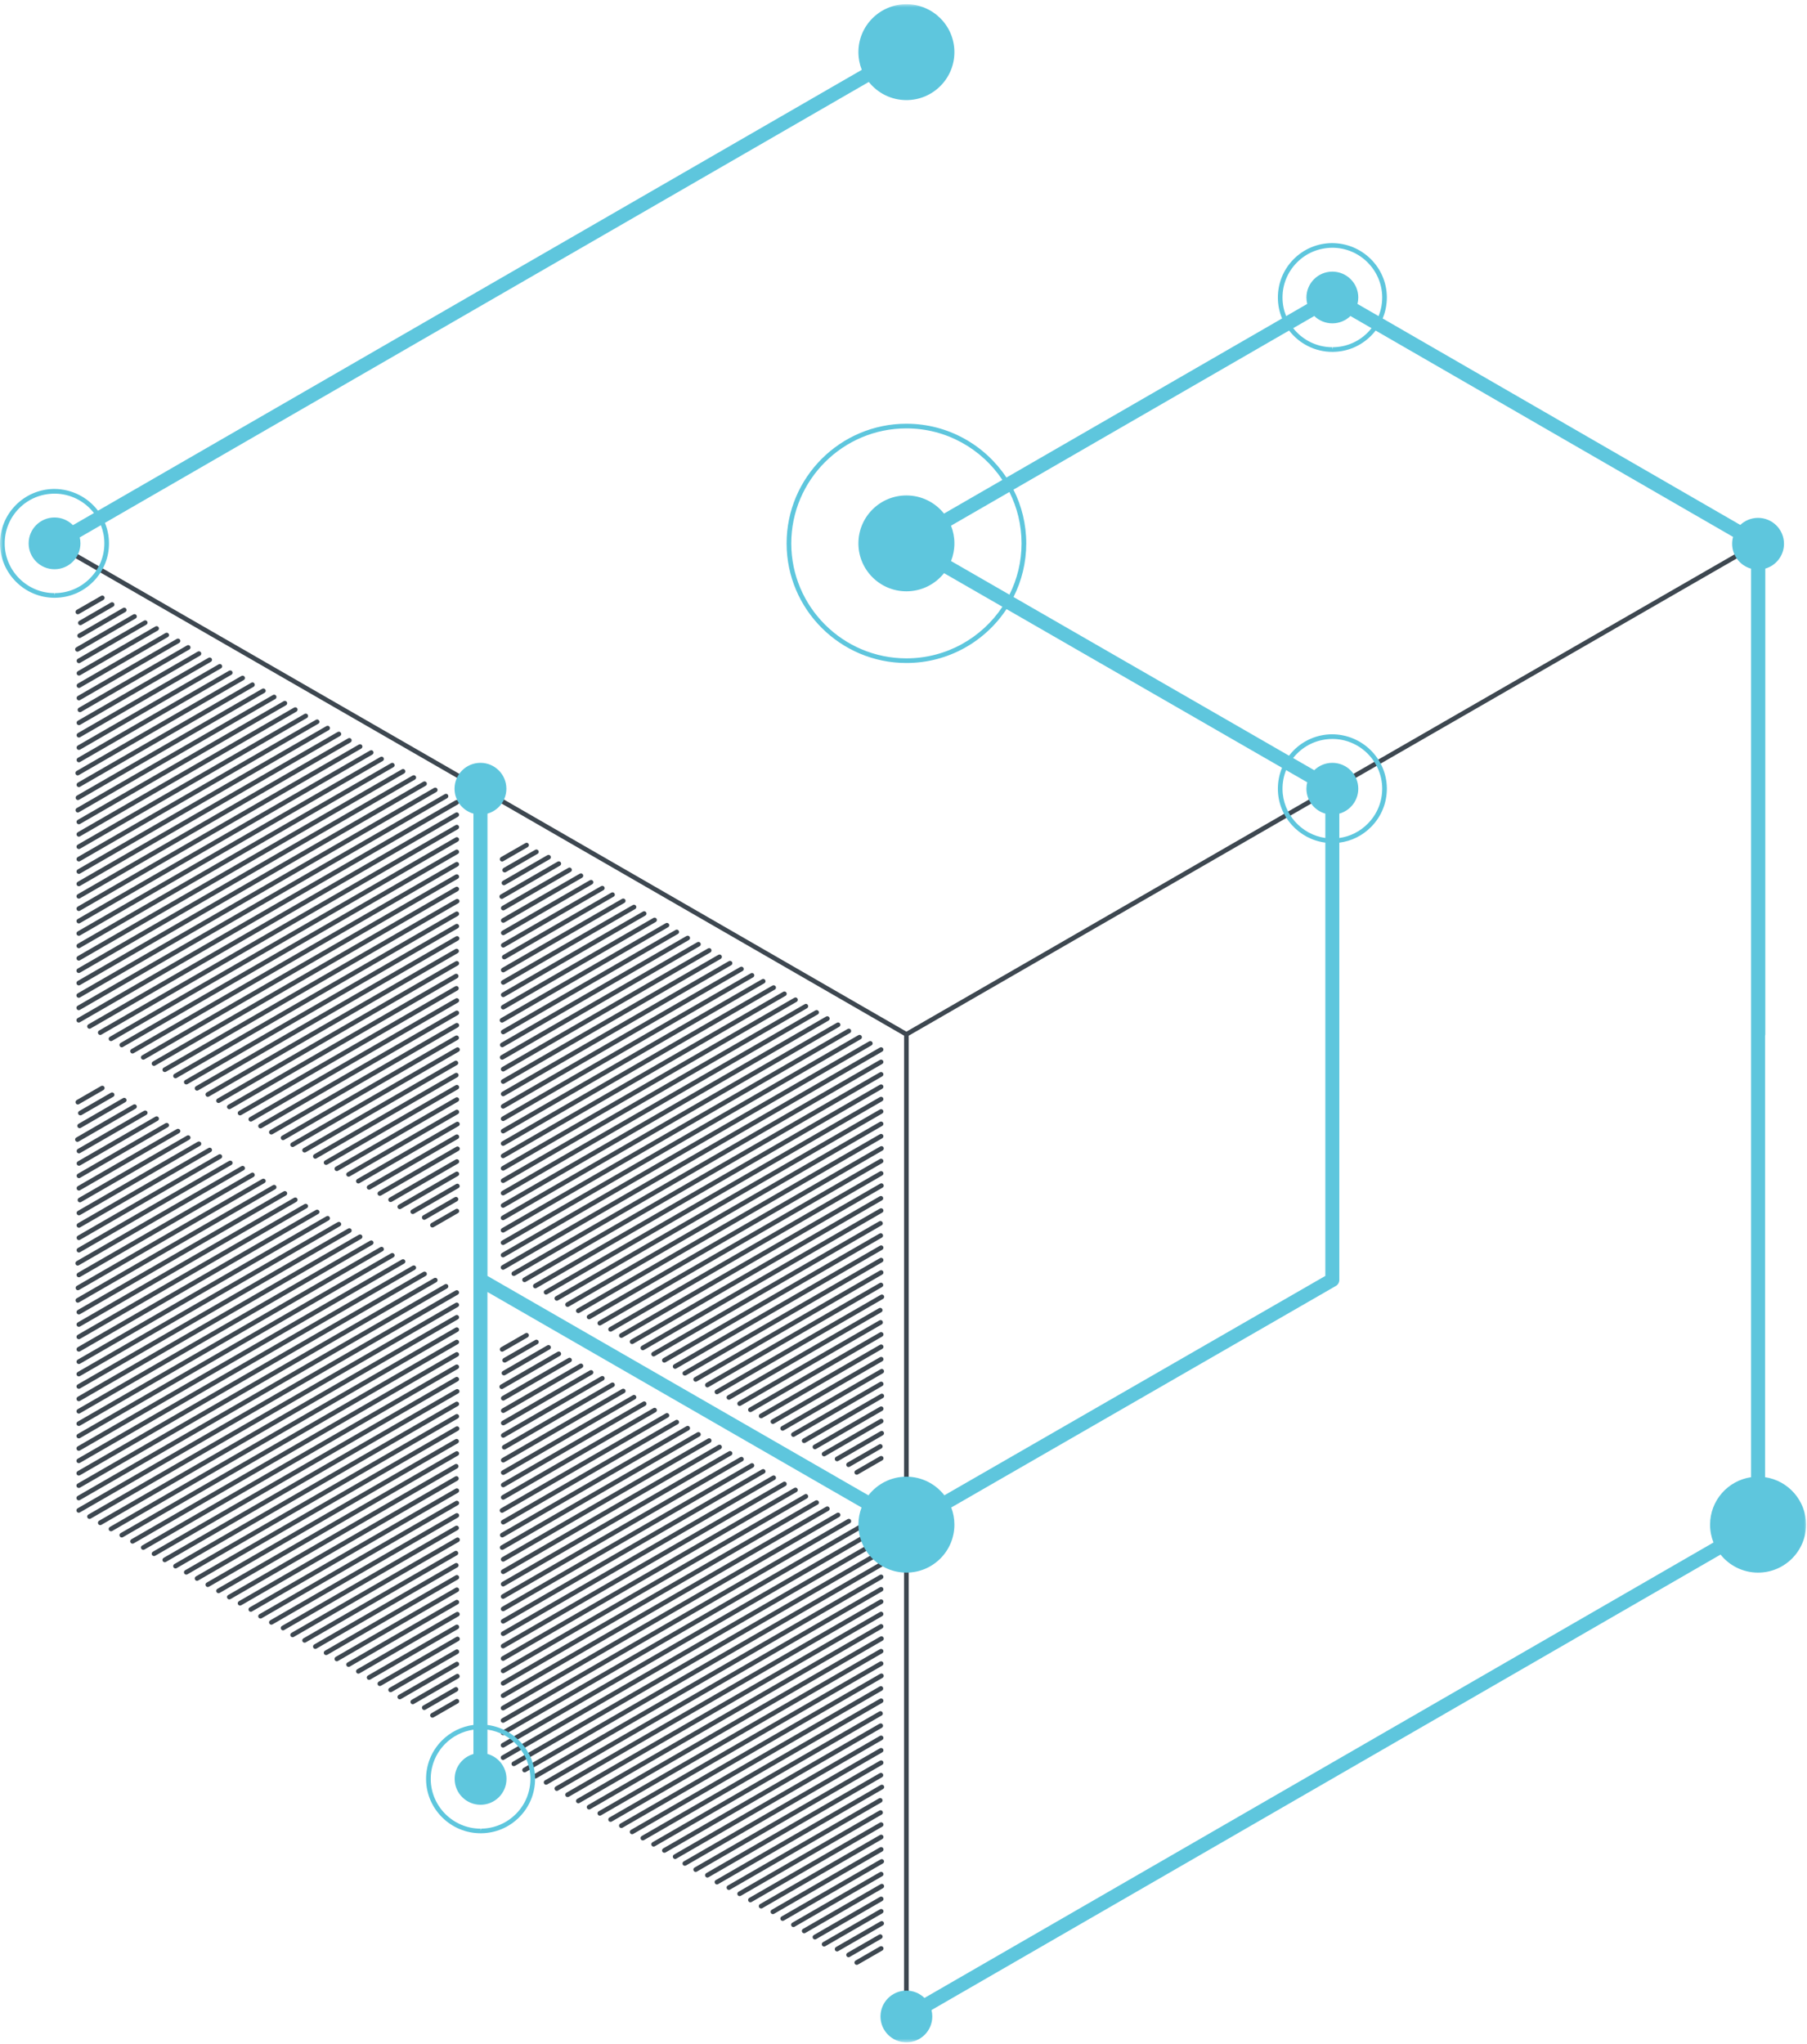
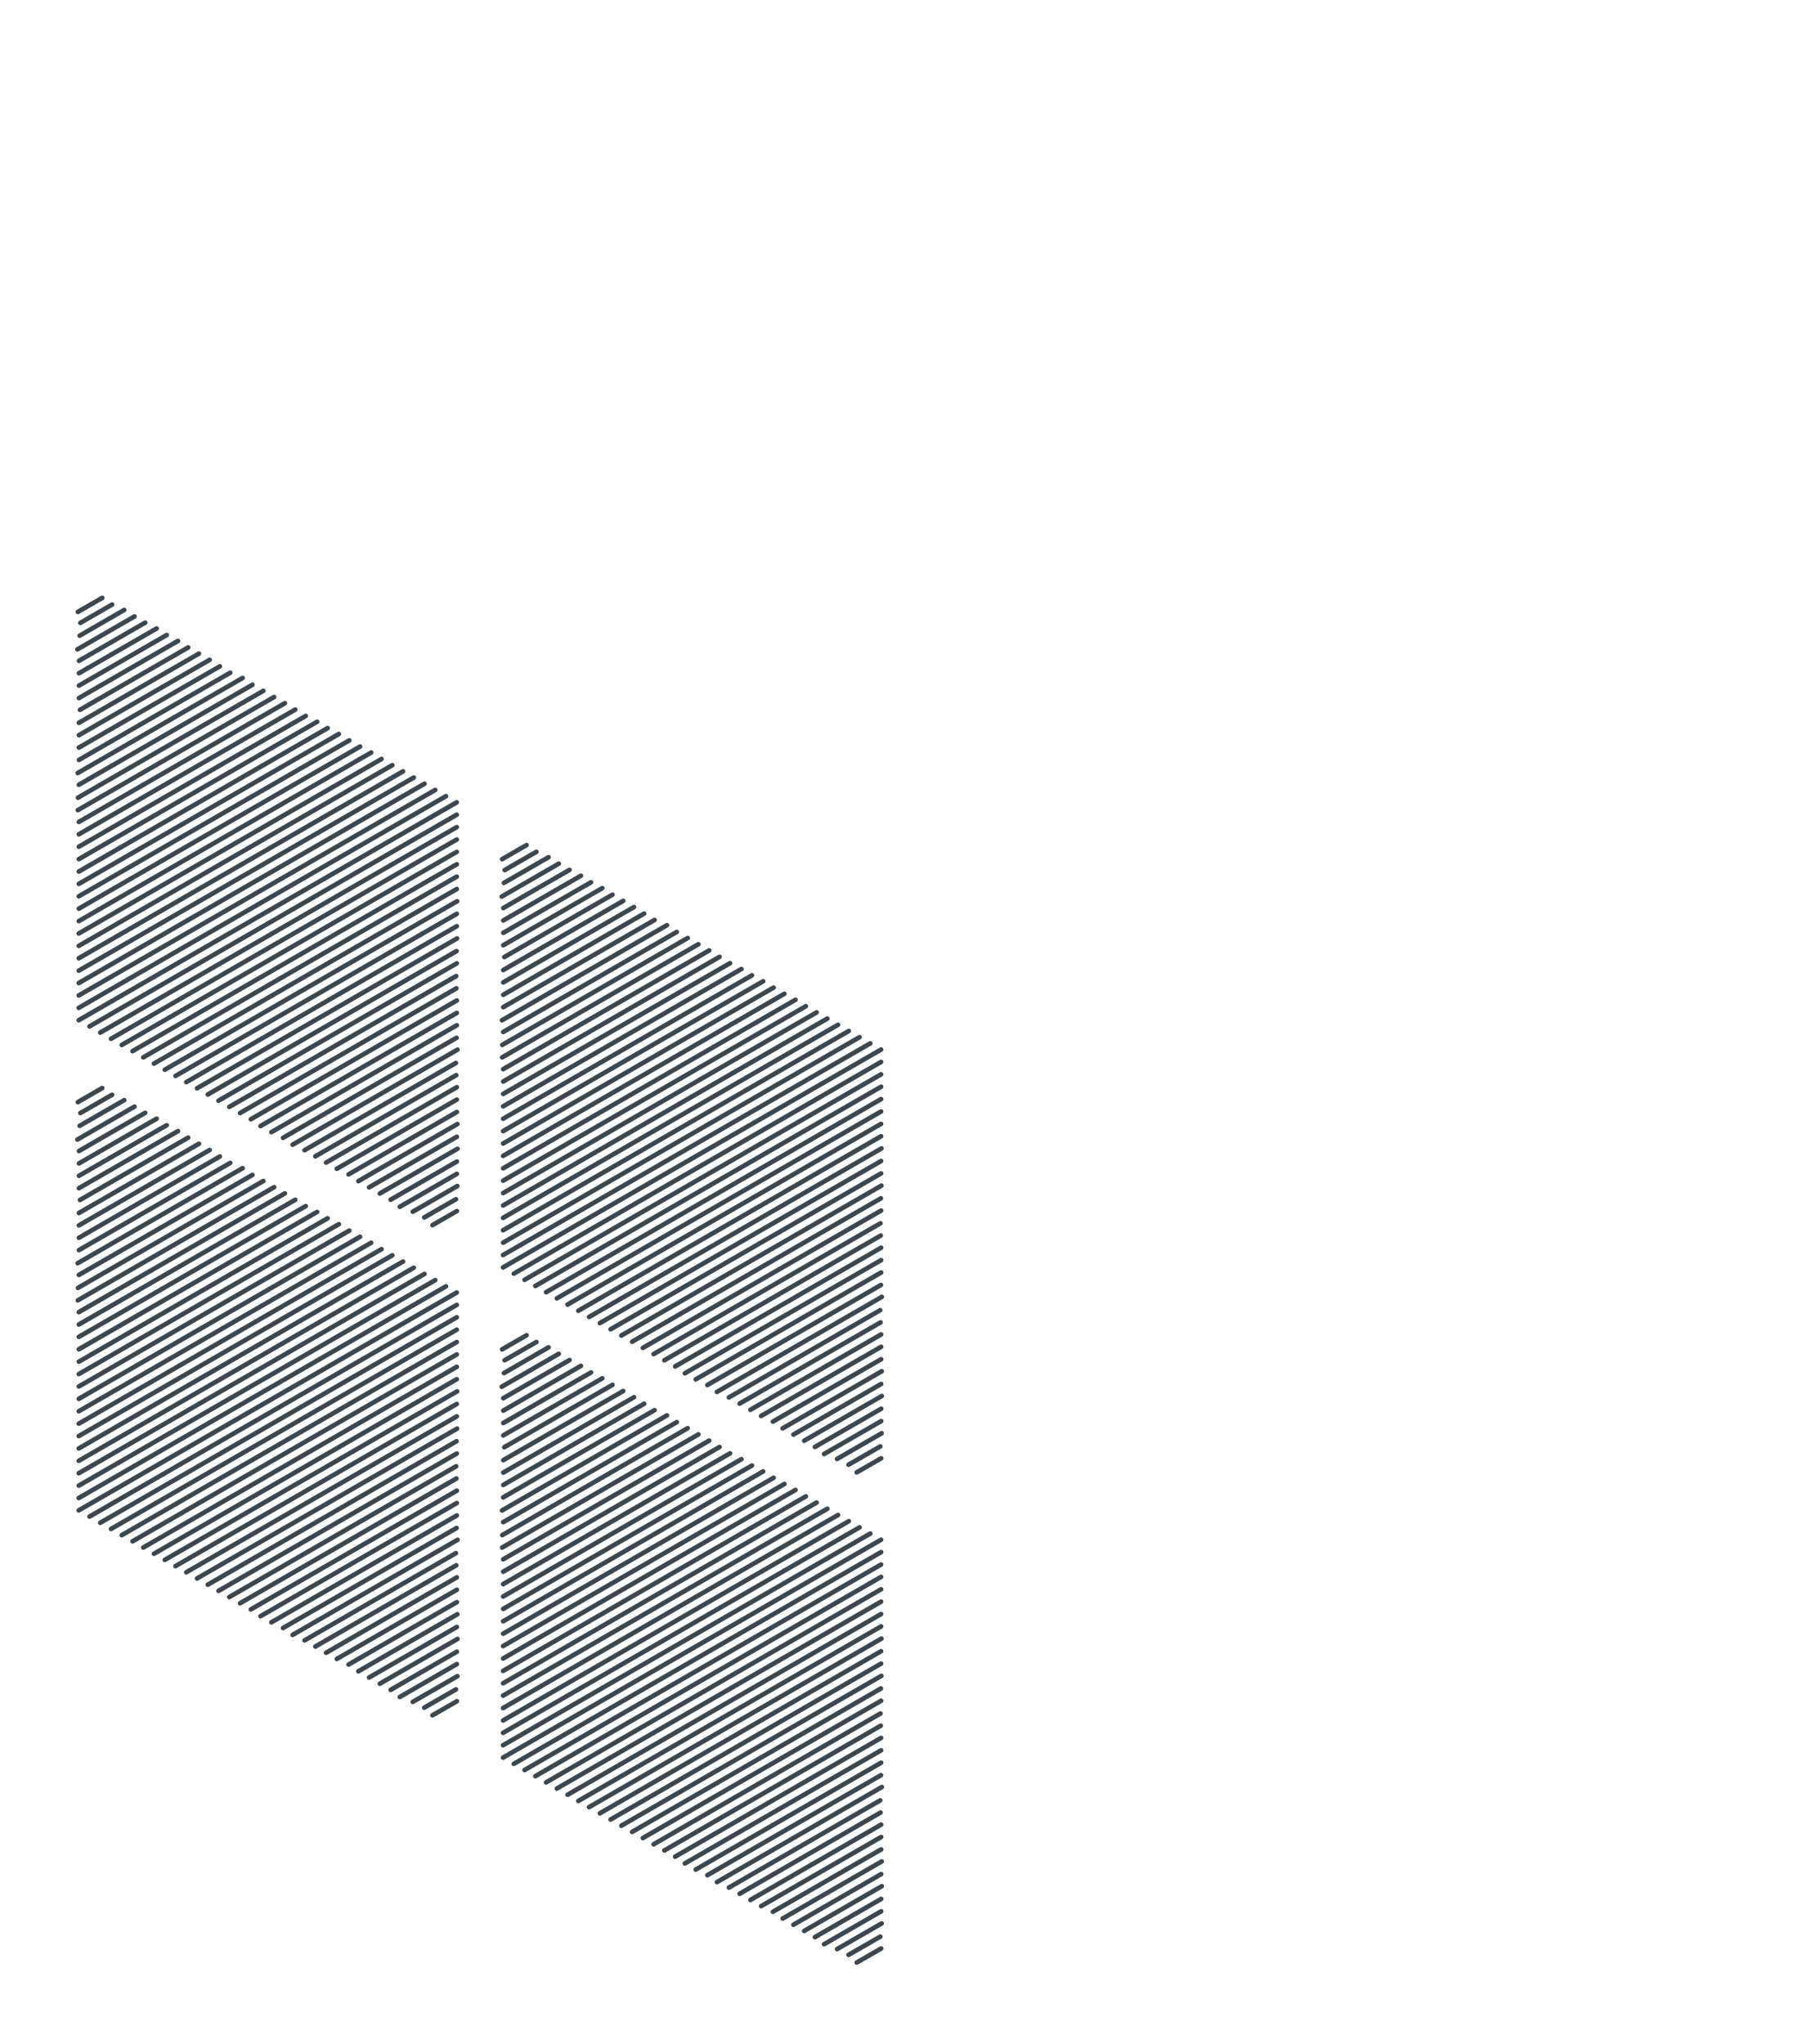
<svg xmlns="http://www.w3.org/2000/svg" xmlns:xlink="http://www.w3.org/1999/xlink" width="290px" height="328px" viewBox="0 0 290 328" version="1.1">
  <title>branding i marka</title>
  <defs>
    <rect id="path-1" x="0" y="0" width="290" height="327.234" />
  </defs>
  <g id="Page-1" stroke="none" stroke-width="1" fill="none" fill-rule="evenodd">
    <g id=".BrandMaster---home-page" transform="translate(-345, -1199)">
      <g id="branding-i-marka" transform="translate(345, 1199)">
-         <rect id="Rectangle" x="0" y="0.679" width="290" height="327" />
        <g id="Clipped" transform="translate(0, 0.679)">
          <mask id="mask-2" fill="white">
            <use xlink:href="#path-1" />
          </mask>
          <g id="Rectangle" />
          <g id="Group" mask="url(#mask-2)" fill-rule="nonzero">
            <g transform="translate(-0.827, -0)">
-               <path d="M214.464,125.578 L282.823,86.207 C283.006,86.1 283.232,86.162 283.332,86.338 C283.433,86.521 283.377,86.753 283.194,86.854 L214.843,126.223 L214.831,126.231 L146.665,165.541 L146.665,322.948 C146.665,323.156 146.502,323.325 146.287,323.325 C146.086,323.325 145.916,323.156 145.916,322.948 L145.916,244.118 L145.922,165.538 L77.746,126.225 L9.387,86.854 C9.211,86.753 9.147,86.521 9.254,86.338 C9.356,86.162 9.588,86.1 9.765,86.207 L78.117,125.578 L146.296,164.893 L214.464,125.578 Z" id="Path" fill="#3D4750" />
              <path d="M138.326,314.668 C138.194,314.668 138.075,314.604 137.999,314.485 C137.898,314.303 137.962,314.076 138.137,313.975 L142.058,311.713 C142.235,311.614 142.467,311.676 142.574,311.852 C142.674,312.035 142.612,312.255 142.435,312.36 L138.508,314.622 C138.453,314.654 138.389,314.668 138.326,314.668 Z M137.01,313.442 C136.885,313.442 136.753,313.372 136.69,313.253 C136.583,313.077 136.646,312.852 136.821,312.745 L141.913,309.816 C142.09,309.709 142.316,309.773 142.423,309.948 C142.531,310.124 142.467,310.356 142.284,310.463 L137.199,313.392 C137.143,313.424 137.074,313.442 137.01,313.442 Z M135.173,312.511 C135.04,312.511 134.915,312.449 134.846,312.33 C134.744,312.148 134.808,311.922 134.985,311.814 L142.139,307.693 C142.316,307.592 142.543,307.648 142.65,307.83 C142.75,308.007 142.694,308.239 142.511,308.34 L135.356,312.461 C135.299,312.493 135.235,312.511 135.173,312.511 Z M133.091,311.727 C132.958,311.727 132.832,311.664 132.763,311.545 C132.662,311.362 132.725,311.13 132.902,311.029 L142.058,305.751 C142.235,305.644 142.467,305.707 142.574,305.89 C142.674,306.065 142.612,306.291 142.429,306.398 L133.272,311.676 C133.216,311.707 133.152,311.727 133.091,311.727 Z M131.61,310.588 C131.479,310.588 131.36,310.521 131.29,310.402 C131.183,310.225 131.246,309.999 131.422,309.892 L142.058,303.759 C142.235,303.659 142.467,303.721 142.574,303.904 C142.674,304.08 142.612,304.306 142.429,304.413 L131.799,310.539 C131.737,310.57 131.68,310.588 131.61,310.588 Z M129.887,309.596 C129.754,309.596 129.629,309.527 129.559,309.408 C129.458,309.225 129.521,308.999 129.698,308.9 L142.159,301.717 C142.334,301.61 142.568,301.673 142.668,301.856 C142.769,302.032 142.712,302.257 142.531,302.364 L130.076,309.546 C130.018,309.584 129.949,309.596 129.887,309.596 Z M128.156,308.604 C128.031,308.604 127.904,308.535 127.834,308.415 C127.735,308.239 127.79,308.007 127.973,307.906 L142.058,299.782 C142.235,299.681 142.461,299.745 142.568,299.927 C142.674,300.102 142.612,300.334 142.429,300.429 L128.345,308.553 C128.287,308.584 128.225,308.604 128.156,308.604 Z M126.431,307.604 C126.306,307.604 126.18,307.542 126.111,307.423 C126.004,307.241 126.067,307.015 126.248,306.914 L142.145,297.746 C142.316,297.645 142.555,297.709 142.656,297.884 C142.757,298.066 142.7,298.292 142.517,298.393 L126.62,307.56 C126.564,307.592 126.501,307.604 126.431,307.604 Z M124.871,306.524 C124.738,306.524 124.619,306.455 124.543,306.336 C124.443,306.16 124.505,305.927 124.682,305.826 L142.052,295.81 C142.235,295.711 142.461,295.766 142.568,295.949 C142.674,296.125 142.612,296.358 142.429,296.465 L125.054,306.473 C124.996,306.505 124.934,306.524 124.871,306.524 Z M122.983,305.62 C122.85,305.62 122.731,305.556 122.655,305.431 C122.555,305.255 122.617,305.029 122.794,304.921 L142.052,293.826 C142.229,293.719 142.455,293.782 142.568,293.957 C142.668,294.139 142.606,294.372 142.429,294.473 L123.172,305.568 C123.108,305.606 123.046,305.62 122.983,305.62 Z M121.258,304.626 C121.127,304.626 121,304.564 120.938,304.445 C120.83,304.262 120.894,304.036 121.069,303.929 L142.052,291.834 C142.229,291.733 142.455,291.796 142.568,291.972 C142.668,292.153 142.606,292.381 142.429,292.481 L121.441,304.582 C121.385,304.614 121.321,304.626 121.258,304.626 Z M119.527,303.634 C119.396,303.634 119.276,303.57 119.207,303.445 C119.106,303.269 119.163,303.043 119.346,302.935 L141.964,289.899 C142.139,289.798 142.366,289.854 142.467,290.036 C142.58,290.213 142.517,290.445 142.334,290.546 L119.723,303.584 C119.66,303.622 119.59,303.634 119.527,303.634 Z M117.804,302.641 C117.677,302.641 117.551,302.572 117.482,302.459 C117.382,302.276 117.438,302.044 117.621,301.943 L141.907,287.945 C142.084,287.843 142.31,287.901 142.417,288.082 C142.517,288.258 142.455,288.484 142.278,288.591 L117.992,302.59 C117.935,302.622 117.873,302.641 117.804,302.641 Z M115.884,301.761 C115.758,301.761 115.632,301.691 115.57,301.572 C115.456,301.397 115.518,301.164 115.701,301.064 L142.171,285.802 C142.342,285.701 142.574,285.764 142.682,285.94 C142.781,286.123 142.719,286.348 142.543,286.449 L116.073,301.711 C116.015,301.743 115.953,301.761 115.884,301.761 Z M114.354,300.655 C114.222,300.655 114.097,300.586 114.028,300.467 C113.926,300.29 113.99,300.058 114.159,299.957 L142.02,283.905 C142.197,283.804 142.429,283.861 142.531,284.042 C142.63,284.218 142.574,284.451 142.392,284.552 L114.537,300.606 C114.481,300.637 114.417,300.655 114.354,300.655 Z M112.473,299.751 C112.346,299.751 112.221,299.681 112.152,299.562 C112.044,299.386 112.108,299.153 112.291,299.054 L142.052,281.901 C142.229,281.799 142.455,281.849 142.561,282.032 C142.662,282.214 142.599,282.44 142.429,282.547 L112.662,299.701 C112.599,299.732 112.541,299.751 112.473,299.751 Z M110.736,298.764 C110.603,298.764 110.478,298.701 110.409,298.582 C110.307,298.399 110.371,298.167 110.554,298.066 L142.052,279.908 C142.221,279.807 142.455,279.871 142.561,280.046 C142.662,280.222 142.599,280.454 142.423,280.555 L110.925,298.715 C110.862,298.745 110.798,298.764 110.736,298.764 Z M109.175,297.677 C109.049,297.677 108.924,297.608 108.854,297.489 C108.753,297.306 108.811,297.08 108.986,296.979 L142.052,277.916 C142.221,277.815 142.455,277.879 142.561,278.055 C142.662,278.236 142.599,278.462 142.423,278.563 L109.363,297.627 C109.301,297.659 109.244,297.677 109.175,297.677 Z M107.451,296.677 C107.318,296.677 107.193,296.615 107.123,296.496 C107.022,296.314 107.086,296.088 107.262,295.981 L141.988,275.962 C142.171,275.861 142.398,275.924 142.499,276.107 C142.599,276.282 142.543,276.509 142.366,276.609 L107.632,296.634 C107.577,296.659 107.513,296.677 107.451,296.677 Z M105.726,295.691 C105.593,295.691 105.468,295.622 105.399,295.503 C105.299,295.322 105.355,295.094 105.537,294.994 L141.945,274.002 C142.127,273.895 142.354,273.958 142.455,274.14 C142.568,274.321 142.505,274.548 142.322,274.649 L105.909,295.641 C105.852,295.673 105.79,295.691 105.726,295.691 Z M103.995,294.693 C103.87,294.693 103.743,294.629 103.675,294.51 C103.568,294.328 103.63,294.102 103.807,293.995 L142.046,271.96 C142.221,271.853 142.455,271.916 142.555,272.091 C142.662,272.274 142.599,272.5 142.423,272.607 L104.184,294.643 C104.121,294.673 104.059,294.693 103.995,294.693 Z M102.278,293.699 C102.145,293.699 102.014,293.637 101.95,293.511 C101.843,293.336 101.906,293.109 102.082,293.008 L142.014,269.986 C142.191,269.886 142.423,269.942 142.523,270.125 C142.624,270.307 142.568,270.533 142.392,270.64 L102.459,293.649 C102.403,293.687 102.334,293.699 102.278,293.699 Z M100.547,292.707 C100.414,292.707 100.295,292.643 100.225,292.524 C100.118,292.342 100.182,292.116 100.358,292.01 L142.096,267.958 C142.272,267.857 142.499,267.912 142.599,268.089 C142.712,268.271 142.65,268.498 142.467,268.605 L100.736,292.657 C100.672,292.695 100.609,292.707 100.547,292.707 Z M98.822,291.715 C98.691,291.715 98.564,291.645 98.494,291.526 C98.395,291.35 98.457,291.117 98.633,291.016 L142.046,265.997 C142.221,265.89 142.455,265.952 142.555,266.128 C142.662,266.305 142.599,266.537 142.417,266.644 L99.005,291.665 C98.948,291.702 98.886,291.715 98.822,291.715 Z M97.091,290.721 C96.96,290.721 96.84,290.659 96.771,290.532 C96.664,290.357 96.727,290.125 96.908,290.024 L142.046,264.005 C142.221,263.904 142.455,263.967 142.555,264.144 C142.662,264.319 142.599,264.551 142.417,264.652 L97.28,290.671 C97.218,290.709 97.155,290.721 97.091,290.721 Z M95.368,289.728 C95.241,289.728 95.116,289.659 95.046,289.546 C94.939,289.364 95.002,289.131 95.179,289.032 L142.102,261.981 C142.278,261.882 142.511,261.944 142.612,262.12 C142.719,262.303 142.656,262.529 142.479,262.628 L95.557,289.679 C95.499,289.716 95.436,289.728 95.368,289.728 Z M93.643,288.736 C93.518,288.736 93.391,288.667 93.315,288.548 C93.215,288.371 93.277,288.139 93.454,288.038 L142.046,260.027 C142.221,259.928 142.455,259.983 142.555,260.166 C142.656,260.348 142.593,260.575 142.417,260.674 L93.832,288.685 C93.768,288.717 93.706,288.736 93.643,288.736 Z M91.912,287.736 C91.787,287.736 91.66,287.675 91.592,287.554 C91.491,287.379 91.554,287.147 91.729,287.046 L142.046,258.043 C142.221,257.936 142.455,257.999 142.555,258.18 C142.656,258.362 142.593,258.582 142.417,258.69 L92.107,287.693 C92.045,287.724 91.981,287.736 91.912,287.736 Z M90.187,286.75 C90.062,286.75 89.936,286.681 89.873,286.562 C89.76,286.379 89.823,286.153 90.006,286.046 L142.04,256.051 C142.221,255.95 142.455,256.013 142.555,256.188 C142.656,256.37 142.593,256.596 142.417,256.704 L90.376,286.694 C90.314,286.732 90.257,286.75 90.187,286.75 Z M88.464,285.758 C88.331,285.758 88.211,285.689 88.142,285.569 C88.042,285.387 88.098,285.161 88.281,285.06 L142.04,254.071 C142.221,253.965 142.455,254.027 142.555,254.203 C142.656,254.386 142.593,254.612 142.417,254.711 L88.653,285.707 C88.595,285.738 88.526,285.758 88.464,285.758 Z M86.739,284.758 C86.607,284.758 86.487,284.696 86.419,284.577 C86.317,284.395 86.373,284.169 86.55,284.061 L142.04,252.08 C142.215,251.979 142.448,252.035 142.555,252.217 C142.656,252.394 142.593,252.626 142.417,252.727 L86.922,284.714 C86.864,284.74 86.802,284.758 86.739,284.758 Z M85.014,283.772 C84.883,283.772 84.763,283.703 84.688,283.577 C84.586,283.407 84.65,283.175 84.825,283.075 L142.04,250.094 C142.215,249.987 142.448,250.05 142.555,250.225 C142.656,250.408 142.593,250.64 142.417,250.741 L85.197,283.722 C85.141,283.754 85.077,283.772 85.014,283.772 Z M83.291,282.774 C83.158,282.774 83.032,282.71 82.963,282.585 C82.862,282.409 82.925,282.183 83.102,282.081 L142.04,248.102 C142.215,248.001 142.448,248.058 142.555,248.241 C142.656,248.423 142.593,248.648 142.417,248.749 L83.473,282.728 C83.416,282.754 83.352,282.774 83.291,282.774 Z M81.56,281.78 C81.434,281.78 81.307,281.712 81.238,281.591 C81.132,281.416 81.194,281.184 81.371,281.083 L142.04,246.116 C142.215,246.009 142.448,246.072 142.555,246.255 C142.656,246.431 142.593,246.663 142.417,246.763 L81.748,281.73 C81.691,281.768 81.623,281.78 81.56,281.78 Z M81.566,279.795 C81.434,279.795 81.307,279.732 81.238,279.607 C81.138,279.43 81.194,279.204 81.377,279.097 L140.315,245.124 C140.492,245.023 140.724,245.08 140.824,245.256 C140.931,245.437 140.869,245.67 140.692,245.771 L81.748,279.744 C81.691,279.776 81.623,279.795 81.566,279.795 Z M81.566,277.803 C81.434,277.803 81.307,277.74 81.238,277.621 C81.138,277.432 81.194,277.212 81.377,277.111 L138.59,244.131 C138.767,244.024 138.999,244.08 139.1,244.263 C139.208,244.445 139.144,244.671 138.962,244.778 L81.748,277.754 C81.691,277.784 81.623,277.803 81.566,277.803 Z M81.566,275.817 C81.434,275.817 81.307,275.748 81.238,275.629 C81.138,275.446 81.2,275.22 81.377,275.121 L136.873,243.132 C137.048,243.032 137.274,243.088 137.376,243.27 C137.477,243.445 137.419,243.679 137.244,243.779 L81.748,275.768 C81.691,275.805 81.629,275.817 81.566,275.817 Z M70.231,274.994 C70.099,274.994 69.973,274.926 69.904,274.805 C69.804,274.63 69.866,274.398 70.043,274.297 L73.964,272.035 C74.139,271.934 74.373,271.998 74.473,272.174 C74.58,272.349 74.517,272.581 74.341,272.682 L70.414,274.944 C70.357,274.982 70.295,274.994 70.231,274.994 Z M81.566,273.825 C81.44,273.825 81.307,273.757 81.238,273.637 C81.138,273.462 81.2,273.23 81.377,273.129 L135.142,242.139 C135.324,242.038 135.551,242.096 135.651,242.271 C135.758,242.453 135.696,242.685 135.513,242.786 L81.754,273.775 C81.699,273.813 81.629,273.825 81.566,273.825 Z M68.91,273.763 C68.784,273.763 68.658,273.7 68.596,273.575 C68.488,273.398 68.544,273.172 68.727,273.065 L73.813,270.137 C73.995,270.031 74.222,270.087 74.328,270.269 C74.429,270.452 74.373,270.678 74.19,270.785 L69.105,273.712 C69.041,273.744 68.979,273.763 68.91,273.763 Z M67.072,272.839 C66.946,272.839 66.813,272.77 66.751,272.651 C66.644,272.468 66.708,272.242 66.889,272.136 L74.039,268.019 C74.222,267.912 74.449,267.97 74.548,268.152 C74.655,268.335 74.6,268.561 74.417,268.668 L67.26,272.783 C67.205,272.821 67.135,272.839 67.072,272.839 Z M64.989,272.047 C64.863,272.047 64.737,271.985 64.669,271.865 C64.567,271.682 64.631,271.458 64.806,271.351 L73.964,266.073 C74.139,265.966 74.373,266.029 74.473,266.21 C74.574,266.392 74.517,266.619 74.335,266.72 L65.178,271.998 C65.122,272.029 65.052,272.047 64.989,272.047 Z M81.572,271.841 C81.44,271.841 81.307,271.765 81.245,271.652 C81.138,271.47 81.2,271.238 81.377,271.136 L133.417,241.14 C133.6,241.04 133.826,241.102 133.927,241.278 C134.035,241.461 133.971,241.687 133.794,241.788 L81.754,271.783 C81.699,271.815 81.629,271.841 81.572,271.841 Z M63.516,270.91 C63.391,270.91 63.258,270.841 63.196,270.722 C63.089,270.545 63.145,270.319 63.327,270.214 L73.964,264.087 C74.139,263.98 74.373,264.043 74.473,264.225 C74.574,264.406 74.517,264.626 74.335,264.734 L63.705,270.861 C63.641,270.892 63.58,270.91 63.516,270.91 Z M61.791,269.918 C61.666,269.918 61.534,269.849 61.465,269.73 C61.364,269.547 61.427,269.327 61.602,269.22 L74.057,262.045 C74.24,261.938 74.467,261.995 74.574,262.176 C74.675,262.352 74.612,262.585 74.429,262.686 L61.974,269.867 C61.918,269.904 61.849,269.918 61.791,269.918 Z M81.572,269.849 C81.44,269.849 81.313,269.785 81.245,269.66 C81.144,269.484 81.208,269.258 81.383,269.15 L131.693,240.147 C131.875,240.046 132.101,240.11 132.208,240.286 C132.31,240.467 132.246,240.695 132.071,240.794 L81.754,269.797 C81.699,269.829 81.635,269.849 81.572,269.849 Z M60.062,268.924 C59.935,268.924 59.81,268.862 59.74,268.742 C59.633,268.561 59.702,268.335 59.879,268.228 L73.964,260.11 C74.139,260.009 74.365,260.065 74.467,260.247 C74.574,260.43 74.517,260.65 74.335,260.763 L60.251,268.874 C60.193,268.912 60.13,268.924 60.062,268.924 Z M58.337,267.932 C58.212,267.932 58.085,267.863 58.015,267.744 C57.909,267.567 57.971,267.335 58.148,267.235 L74.045,258.067 C74.222,257.967 74.455,258.029 74.554,258.205 C74.662,258.388 74.6,258.614 74.417,258.721 L58.526,267.882 C58.468,267.92 58.406,267.932 58.337,267.932 Z M81.572,267.857 C81.44,267.857 81.313,267.793 81.245,267.674 C81.144,267.492 81.208,267.265 81.383,267.166 L129.975,239.155 C130.151,239.048 130.384,239.11 130.478,239.292 C130.585,239.469 130.523,239.695 130.346,239.802 L81.754,267.813 C81.699,267.845 81.635,267.857 81.572,267.857 Z M56.777,266.845 C56.644,266.845 56.518,266.781 56.449,266.656 C56.342,266.48 56.405,266.248 56.588,266.148 L73.958,256.132 C74.139,256.031 74.365,256.088 74.467,256.271 C74.574,256.446 74.51,256.678 74.335,256.779 L56.958,266.795 C56.902,266.833 56.833,266.845 56.777,266.845 Z M54.889,265.946 C54.756,265.946 54.63,265.878 54.567,265.757 C54.46,265.583 54.523,265.35 54.7,265.243 L73.958,254.146 C74.133,254.046 74.365,254.102 74.467,254.285 C74.574,254.461 74.51,254.687 74.328,254.793 L55.07,265.89 C55.014,265.928 54.951,265.946 54.889,265.946 Z M81.572,265.871 C81.44,265.871 81.321,265.801 81.245,265.682 C81.144,265.507 81.208,265.273 81.383,265.174 L128.307,238.124 C128.484,238.024 128.71,238.086 128.816,238.262 C128.923,238.439 128.861,238.671 128.679,238.772 L81.754,265.821 C81.699,265.859 81.635,265.871 81.572,265.871 Z M53.164,264.948 C53.031,264.948 52.905,264.884 52.836,264.765 C52.736,264.589 52.798,264.357 52.975,264.257 L73.958,252.154 C74.133,252.054 74.365,252.11 74.467,252.293 C74.574,252.475 74.51,252.701 74.328,252.802 L53.353,264.904 C53.289,264.934 53.22,264.948 53.164,264.948 Z M51.433,263.955 C51.307,263.955 51.181,263.892 51.113,263.773 C51.011,263.591 51.067,263.364 51.244,263.257 L73.869,250.219 C74.045,250.12 74.272,250.175 74.379,250.358 C74.479,250.54 74.417,250.767 74.24,250.866 L51.622,263.904 C51.566,263.942 51.496,263.955 51.433,263.955 Z M81.572,263.879 C81.44,263.879 81.321,263.811 81.245,263.698 C81.144,263.515 81.208,263.283 81.383,263.182 L126.526,237.169 C126.701,237.062 126.928,237.125 127.035,237.3 C127.136,237.483 127.079,237.715 126.898,237.816 L81.754,263.829 C81.699,263.86 81.635,263.879 81.572,263.879 Z M49.708,262.962 C49.583,262.962 49.457,262.892 49.382,262.779 C49.28,262.597 49.344,262.365 49.527,262.265 L73.813,248.265 C73.988,248.165 74.214,248.221 74.316,248.404 C74.423,248.586 74.365,248.812 74.184,248.913 L49.897,262.912 C49.841,262.944 49.771,262.962 49.708,262.962 Z M47.79,262.083 C47.663,262.083 47.531,262.019 47.468,261.9 C47.361,261.718 47.424,261.485 47.607,261.384 L74.071,246.129 C74.246,246.022 74.479,246.092 74.58,246.267 C74.681,246.443 74.624,246.669 74.441,246.776 L47.978,262.033 C47.921,262.069 47.852,262.083 47.79,262.083 Z M81.572,261.894 C81.446,261.894 81.321,261.825 81.251,261.706 C81.144,261.523 81.208,261.297 81.389,261.196 L124.795,236.171 C124.978,236.064 125.205,236.125 125.312,236.308 C125.412,236.49 125.356,236.711 125.173,236.818 L81.76,261.844 C81.705,261.874 81.635,261.894 81.572,261.894 Z M46.254,260.983 C46.128,260.983 46.001,260.908 45.932,260.795 C45.826,260.612 45.888,260.38 46.071,260.279 L73.92,244.225 C74.101,244.124 74.328,244.187 74.429,244.364 C74.536,244.54 74.479,244.766 74.297,244.872 L46.442,260.926 C46.379,260.964 46.323,260.983 46.254,260.983 Z M44.378,260.072 C44.246,260.072 44.119,260.003 44.051,259.882 C43.95,259.707 44.014,259.475 44.195,259.374 L73.95,242.221 C74.133,242.12 74.365,242.171 74.467,242.352 C74.568,242.534 74.504,242.767 74.328,242.868 L44.566,260.021 C44.511,260.053 44.441,260.072 44.378,260.072 Z M81.572,259.902 C81.446,259.902 81.321,259.833 81.251,259.713 C81.144,259.537 81.208,259.311 81.389,259.205 L123.122,235.145 C123.303,235.046 123.53,235.108 123.631,235.29 C123.738,235.467 123.675,235.693 123.499,235.792 L81.76,259.852 C81.705,259.89 81.635,259.902 81.572,259.902 Z M42.641,259.085 C42.515,259.085 42.382,259.023 42.314,258.904 C42.213,258.721 42.277,258.495 42.452,258.394 L73.95,240.229 C74.133,240.128 74.359,240.191 74.467,240.367 C74.568,240.544 74.504,240.776 74.328,240.876 L42.823,259.035 C42.768,259.073 42.704,259.085 42.641,259.085 Z M41.08,257.999 C40.947,257.999 40.828,257.93 40.753,257.81 C40.653,257.628 40.715,257.408 40.892,257.301 L73.95,238.243 C74.133,238.143 74.359,238.199 74.467,238.375 C74.568,238.558 74.504,238.784 74.328,238.891 L41.263,257.948 C41.206,257.985 41.144,257.999 41.08,257.999 Z M81.578,257.91 C81.452,257.91 81.321,257.848 81.251,257.727 C81.15,257.553 81.214,257.32 81.389,257.219 L121.321,234.203 C121.491,234.097 121.725,234.159 121.83,234.336 C121.932,234.518 121.868,234.744 121.693,234.85 L81.76,257.866 C81.705,257.898 81.635,257.91 81.578,257.91 Z M39.355,257.005 C39.224,257.005 39.097,256.936 39.029,256.817 C38.928,256.634 38.991,256.415 39.167,256.308 L73.888,236.282 C74.071,236.183 74.304,236.245 74.403,236.427 C74.504,236.61 74.441,236.83 74.272,236.937 L39.538,256.955 C39.482,256.987 39.413,257.005 39.355,257.005 Z M37.625,256.013 C37.499,256.013 37.374,255.943 37.304,255.818 C37.197,255.648 37.261,255.416 37.443,255.315 L73.85,234.322 C74.033,234.222 74.26,234.278 74.365,234.461 C74.467,234.643 74.403,234.863 74.228,234.976 L37.821,255.962 C37.751,255.993 37.688,256.013 37.625,256.013 Z M81.578,255.925 C81.452,255.925 81.321,255.856 81.251,255.743 C81.15,255.56 81.214,255.328 81.389,255.227 L119.628,233.185 C119.811,233.085 120.031,233.141 120.139,233.324 C120.238,233.506 120.183,233.726 120.006,233.832 L81.76,255.874 C81.711,255.906 81.641,255.925 81.578,255.925 Z M35.901,255.021 C35.774,255.021 35.649,254.951 35.579,254.832 C35.472,254.65 35.536,254.423 35.712,254.322 L73.95,232.28 C74.133,232.181 74.359,232.236 74.461,232.419 C74.562,232.595 74.504,232.821 74.322,232.927 L36.09,254.969 C36.027,255.001 35.971,255.021 35.901,255.021 Z M34.17,254.027 C34.045,254.027 33.918,253.957 33.856,253.838 C33.749,253.663 33.811,253.43 33.987,253.33 L73.912,230.308 C74.095,230.207 74.322,230.27 74.429,230.446 C74.53,230.629 74.467,230.854 74.29,230.955 L34.365,253.977 C34.302,254.009 34.24,254.027 34.17,254.027 Z M81.578,253.939 C81.452,253.939 81.327,253.87 81.258,253.751 C81.156,253.568 81.214,253.342 81.389,253.235 L117.804,232.248 C117.979,232.149 118.205,232.212 118.313,232.387 C118.414,232.57 118.356,232.796 118.181,232.897 L81.767,253.882 C81.711,253.92 81.641,253.939 81.578,253.939 Z M32.451,253.029 C32.32,253.029 32.195,252.965 32.131,252.846 C32.024,252.664 32.081,252.437 32.263,252.33 L74.001,228.278 C74.171,228.178 74.403,228.234 74.504,228.417 C74.612,228.592 74.548,228.818 74.373,228.925 L32.634,252.977 C32.578,253.015 32.515,253.029 32.451,253.029 Z M30.722,252.035 C30.595,252.035 30.47,251.973 30.4,251.852 C30.293,251.671 30.356,251.445 30.539,251.338 L73.95,226.318 C74.133,226.21 74.353,226.274 74.461,226.456 C74.562,226.633 74.504,226.857 74.322,226.964 L30.911,251.985 C30.853,252.023 30.784,252.035 30.722,252.035 Z M81.585,251.947 C81.452,251.947 81.327,251.884 81.258,251.759 C81.156,251.582 81.22,251.35 81.389,251.249 L116.116,231.231 C116.299,231.131 116.526,231.187 116.633,231.369 C116.733,231.552 116.671,231.778 116.494,231.879 L81.767,251.898 C81.711,251.935 81.641,251.947 81.585,251.947 Z M28.997,251.043 C28.872,251.043 28.739,250.979 28.669,250.86 C28.57,250.678 28.631,250.451 28.808,250.346 L73.95,224.325 C74.133,224.226 74.353,224.288 74.461,224.464 C74.562,224.641 74.504,224.873 74.322,224.972 L29.18,250.993 C29.128,251.03 29.06,251.043 28.997,251.043 Z M27.272,250.05 C27.147,250.05 27.021,249.981 26.946,249.868 C26.845,249.685 26.908,249.459 27.083,249.352 L74.007,222.303 C74.184,222.202 74.411,222.266 74.517,222.44 C74.624,222.623 74.562,222.849 74.379,222.95 L27.455,249.999 C27.399,250.037 27.336,250.05 27.272,250.05 Z M81.585,249.955 C81.452,249.955 81.327,249.892 81.258,249.767 C81.156,249.59 81.22,249.364 81.396,249.259 L114.455,230.201 C114.638,230.101 114.864,230.163 114.966,230.345 C115.065,230.522 115.009,230.748 114.833,230.854 L81.767,249.905 C81.711,249.943 81.647,249.955 81.585,249.955 Z M25.549,249.057 C25.416,249.057 25.29,248.987 25.221,248.874 C25.12,248.693 25.183,248.459 25.366,248.36 L73.944,220.349 C74.127,220.248 74.353,220.311 74.455,220.494 C74.562,220.669 74.498,220.895 74.322,220.996 L25.738,249.007 C25.674,249.038 25.611,249.057 25.549,249.057 Z M23.818,248.064 C23.691,248.064 23.566,247.995 23.496,247.876 C23.396,247.699 23.452,247.467 23.635,247.368 L73.944,218.363 C74.127,218.262 74.353,218.325 74.455,218.502 C74.562,218.677 74.498,218.904 74.322,219.01 L24.007,248.014 C23.949,248.046 23.887,248.064 23.818,248.064 Z M81.415,248.064 C81.289,248.064 81.162,248.001 81.094,247.876 C80.987,247.699 81.049,247.473 81.226,247.374 L112.73,229.208 C112.907,229.107 113.139,229.171 113.241,229.347 C113.348,229.528 113.284,229.754 113.102,229.861 L81.603,248.021 C81.548,248.052 81.478,248.064 81.415,248.064 Z M22.093,247.064 C21.968,247.064 21.835,247.003 21.773,246.883 C21.665,246.701 21.727,246.481 21.91,246.368 L73.944,216.377 C74.121,216.271 74.353,216.333 74.455,216.516 C74.562,216.692 74.498,216.918 74.316,217.025 L22.282,247.021 C22.218,247.052 22.156,247.064 22.093,247.064 Z M20.368,246.078 C20.243,246.078 20.117,246.009 20.048,245.89 C19.947,245.707 19.998,245.483 20.179,245.382 L73.944,214.386 C74.121,214.291 74.353,214.349 74.455,214.524 C74.562,214.706 74.498,214.938 74.316,215.039 L20.551,246.028 C20.501,246.06 20.431,246.078 20.368,246.078 Z M81.434,246.072 C81.301,246.072 81.182,245.997 81.106,245.878 C81.005,245.701 81.069,245.475 81.245,245.375 L111.007,228.215 C111.182,228.109 111.416,228.171 111.516,228.353 C111.623,228.53 111.56,228.756 111.378,228.863 L81.615,246.022 C81.56,246.054 81.496,246.072 81.434,246.072 Z M18.645,245.08 C18.512,245.08 18.392,245.017 18.317,244.897 C18.21,244.715 18.279,244.489 18.456,244.389 L73.944,212.4 C74.121,212.299 74.353,212.357 74.455,212.539 C74.562,212.72 74.498,212.948 74.316,213.047 L18.827,245.036 C18.77,245.068 18.707,245.08 18.645,245.08 Z M16.92,244.094 C16.788,244.094 16.661,244.024 16.592,243.905 C16.486,243.729 16.554,243.497 16.725,243.396 L73.944,210.414 C74.121,210.307 74.353,210.371 74.455,210.553 C74.562,210.729 74.498,210.962 74.316,211.063 L17.102,244.042 C17.045,244.074 16.977,244.094 16.92,244.094 Z M81.585,243.993 C81.458,243.993 81.333,243.929 81.264,243.804 C81.156,243.622 81.22,243.396 81.403,243.294 L109.25,227.242 C109.427,227.135 109.659,227.197 109.761,227.379 C109.868,227.556 109.804,227.782 109.622,227.889 L81.774,243.943 C81.717,243.981 81.647,243.993 81.585,243.993 Z M15.189,243.094 C15.063,243.094 14.938,243.032 14.869,242.911 C14.761,242.729 14.825,242.504 15,242.403 L73.944,208.424 C74.121,208.323 74.353,208.385 74.455,208.561 C74.562,208.743 74.498,208.97 74.316,209.071 L15.378,243.05 C15.316,243.082 15.258,243.094 15.189,243.094 Z M81.396,242.114 C81.264,242.114 81.138,242.044 81.075,241.925 C80.961,241.75 81.025,241.517 81.208,241.417 L107.678,226.161 C107.847,226.06 108.08,226.117 108.187,226.299 C108.288,226.474 108.231,226.707 108.048,226.808 L81.585,242.064 C81.522,242.096 81.458,242.114 81.396,242.114 Z M13.465,242.102 C13.339,242.102 13.207,242.038 13.144,241.913 C13.036,241.737 13.1,241.511 13.277,241.403 L73.938,206.438 C74.121,206.337 74.353,206.394 74.455,206.575 C74.554,206.757 74.498,206.978 74.316,207.091 L13.654,242.05 C13.591,242.082 13.527,242.102 13.465,242.102 Z M13.465,240.116 C13.339,240.116 13.213,240.054 13.144,239.933 C13.036,239.751 13.1,239.526 13.283,239.419 L72.221,205.445 C72.402,205.344 72.628,205.4 72.73,205.577 C72.831,205.759 72.773,205.991 72.598,206.092 L13.66,240.066 C13.597,240.098 13.527,240.116 13.465,240.116 Z M81.591,240.016 C81.458,240.016 81.333,239.947 81.264,239.82 C81.162,239.645 81.22,239.419 81.403,239.312 L105.689,225.319 C105.871,225.212 106.098,225.274 106.198,225.45 C106.299,225.633 106.243,225.859 106.066,225.96 L81.774,239.965 C81.717,239.997 81.647,240.016 81.591,240.016 Z M13.465,238.124 C13.339,238.124 13.213,238.062 13.144,237.935 C13.036,237.76 13.1,237.534 13.283,237.433 L70.49,204.452 C70.672,204.345 70.899,204.402 71.005,204.584 C71.106,204.767 71.043,204.999 70.867,205.099 L13.66,238.08 C13.597,238.112 13.527,238.124 13.465,238.124 Z M81.591,238.024 C81.464,238.024 81.333,237.961 81.27,237.842 C81.162,237.659 81.22,237.433 81.403,237.326 L104.021,224.288 C104.196,224.188 104.43,224.244 104.53,224.427 C104.637,224.609 104.574,224.835 104.393,224.935 L81.78,237.973 C81.723,238.004 81.653,238.024 81.591,238.024 Z M13.465,236.139 C13.339,236.139 13.213,236.07 13.144,235.951 C13.042,235.768 13.106,235.542 13.283,235.441 L68.765,203.453 C68.948,203.352 69.18,203.416 69.281,203.591 C69.389,203.773 69.325,203.999 69.148,204.1 L13.66,236.088 C13.597,236.119 13.527,236.139 13.465,236.139 Z M81.597,236.038 C81.464,236.038 81.333,235.969 81.27,235.85 C81.162,235.667 81.22,235.441 81.403,235.341 L102.391,223.246 C102.566,223.139 102.793,223.201 102.9,223.383 C103.001,223.559 102.944,223.786 102.761,223.887 L81.78,235.988 C81.723,236.02 81.653,236.038 81.597,236.038 Z M138.326,236 C138.194,236 138.075,235.937 137.999,235.818 C137.898,235.635 137.962,235.403 138.137,235.304 L142.058,233.042 C142.235,232.941 142.467,233.002 142.574,233.179 C142.674,233.361 142.612,233.588 142.435,233.689 L138.508,235.951 C138.453,235.988 138.389,236 138.326,236 Z M137.01,234.768 C136.885,234.768 136.753,234.706 136.69,234.58 C136.583,234.405 136.646,234.179 136.821,234.072 L141.913,231.143 C142.09,231.042 142.316,231.099 142.423,231.276 C142.531,231.458 142.467,231.684 142.284,231.79 L137.199,234.719 C137.143,234.75 137.074,234.768 137.01,234.768 Z M13.465,234.147 C13.339,234.147 13.213,234.078 13.144,233.959 C13.042,233.782 13.106,233.55 13.283,233.449 L67.047,202.46 C67.229,202.36 67.455,202.416 67.563,202.598 C67.664,202.775 67.6,203.007 67.418,203.107 L13.66,234.097 C13.597,234.135 13.533,234.147 13.465,234.147 Z M81.597,234.046 C81.464,234.046 81.339,233.983 81.27,233.857 C81.17,233.681 81.226,233.455 81.403,233.349 L100.66,222.246 C100.843,222.145 101.07,222.208 101.175,222.385 C101.277,222.561 101.213,222.793 101.038,222.893 L81.78,233.996 C81.723,234.034 81.653,234.046 81.597,234.046 Z M135.173,233.845 C135.04,233.845 134.915,233.776 134.846,233.657 C134.744,233.48 134.808,233.248 134.985,233.147 L142.139,229.026 C142.316,228.919 142.543,228.976 142.65,229.157 C142.75,229.34 142.694,229.566 142.511,229.673 L135.356,233.794 C135.299,233.826 135.235,233.845 135.173,233.845 Z M133.091,233.054 C132.958,233.054 132.832,232.99 132.763,232.871 C132.662,232.689 132.725,232.463 132.902,232.356 L142.058,227.078 C142.235,226.978 142.467,227.034 142.574,227.216 C142.674,227.393 142.612,227.625 142.429,227.724 L133.272,233.002 C133.216,233.042 133.152,233.054 133.091,233.054 Z M13.471,232.161 C13.339,232.161 13.213,232.092 13.15,231.972 C13.042,231.79 13.106,231.57 13.283,231.464 L65.323,201.461 C65.499,201.36 65.732,201.424 65.832,201.606 C65.933,201.781 65.877,202.007 65.7,202.114 L13.66,232.111 C13.597,232.143 13.533,232.161 13.471,232.161 Z M81.754,231.966 C81.623,231.966 81.496,231.897 81.427,231.778 C81.327,231.595 81.389,231.369 81.572,231.27 L98.941,221.254 C99.118,221.153 99.351,221.216 99.446,221.385 C99.559,221.567 99.496,221.8 99.313,221.901 L81.943,231.917 C81.88,231.954 81.818,231.966 81.754,231.966 Z M131.61,231.917 C131.479,231.917 131.36,231.853 131.29,231.728 C131.183,231.558 131.246,231.326 131.422,231.225 L142.058,225.093 C142.235,224.986 142.467,225.049 142.574,225.23 C142.674,225.413 142.612,225.639 142.429,225.74 L131.799,231.865 C131.737,231.903 131.68,231.917 131.61,231.917 Z M129.887,230.923 C129.754,230.923 129.629,230.861 129.559,230.734 C129.458,230.552 129.521,230.333 129.698,230.226 L142.159,223.05 C142.334,222.944 142.568,223 142.668,223.182 C142.769,223.359 142.712,223.591 142.531,223.691 L130.076,230.873 C130.018,230.911 129.949,230.923 129.887,230.923 Z M13.471,230.169 C13.345,230.169 13.219,230.107 13.15,229.986 C13.042,229.806 13.106,229.579 13.289,229.478 L63.598,200.468 C63.774,200.368 64.007,200.431 64.108,200.606 C64.215,200.789 64.152,201.015 63.969,201.116 L13.66,230.125 C13.603,230.151 13.541,230.169 13.471,230.169 Z M81.597,230.069 C81.464,230.069 81.339,230 81.27,229.881 C81.17,229.704 81.226,229.478 81.409,229.371 L97.306,220.21 C97.482,220.103 97.715,220.166 97.815,220.343 C97.916,220.525 97.86,220.75 97.677,220.857 L81.78,230.018 C81.723,230.05 81.661,230.069 81.597,230.069 Z M128.156,229.931 C128.031,229.931 127.904,229.867 127.834,229.742 C127.735,229.566 127.79,229.34 127.973,229.234 L142.058,221.115 C142.235,221.008 142.461,221.071 142.568,221.254 C142.674,221.436 142.612,221.662 142.429,221.762 L128.345,229.881 C128.287,229.919 128.225,229.931 128.156,229.931 Z M126.431,228.938 C126.306,228.938 126.18,228.875 126.111,228.75 C126.004,228.573 126.067,228.341 126.248,228.24 L142.145,219.079 C142.316,218.978 142.555,219.035 142.656,219.212 C142.757,219.393 142.7,219.621 142.517,219.726 L126.62,228.887 C126.564,228.925 126.501,228.938 126.431,228.938 Z M13.477,228.178 C13.345,228.178 13.219,228.115 13.15,227.996 C13.042,227.813 13.106,227.587 13.289,227.486 L61.874,199.475 C62.056,199.368 62.282,199.432 62.383,199.614 C62.491,199.789 62.427,200.023 62.252,200.122 L13.66,228.133 C13.603,228.165 13.541,228.178 13.477,228.178 Z M81.597,228.077 C81.472,228.077 81.345,228.014 81.27,227.895 C81.17,227.712 81.232,227.486 81.409,227.379 L95.493,219.262 C95.67,219.161 95.896,219.224 96.002,219.4 C96.103,219.575 96.04,219.809 95.865,219.915 L81.786,228.034 C81.729,228.058 81.661,228.077 81.597,228.077 Z M124.871,227.851 C124.738,227.851 124.619,227.788 124.543,227.663 C124.443,227.492 124.505,227.26 124.682,227.153 L142.052,217.144 C142.235,217.037 142.461,217.101 142.568,217.276 C142.674,217.458 142.612,217.69 142.429,217.791 L125.054,227.801 C124.996,227.839 124.934,227.851 124.871,227.851 Z M122.983,226.946 C122.85,226.946 122.731,226.883 122.655,226.764 C122.555,226.587 122.617,226.355 122.794,226.248 L142.052,215.152 C142.229,215.051 142.455,215.109 142.568,215.291 C142.668,215.466 142.606,215.698 142.429,215.799 L123.172,226.895 C123.108,226.934 123.046,226.946 122.983,226.946 Z M13.477,226.192 C13.345,226.192 13.219,226.123 13.156,226.004 C13.042,225.827 13.112,225.595 13.289,225.494 L60.213,198.451 C60.388,198.344 60.615,198.408 60.722,198.583 C60.829,198.765 60.76,198.991 60.583,199.098 L13.66,226.141 C13.603,226.179 13.541,226.192 13.477,226.192 Z M81.597,226.091 C81.472,226.091 81.345,226.028 81.27,225.903 C81.17,225.72 81.232,225.5 81.409,225.395 L93.869,218.212 C94.046,218.105 94.279,218.168 94.379,218.351 C94.486,218.527 94.424,218.753 94.247,218.859 L81.786,226.042 C81.729,226.073 81.661,226.091 81.597,226.091 Z M121.258,225.953 C121.127,225.953 121,225.891 120.938,225.772 C120.83,225.595 120.894,225.363 121.069,225.262 L142.052,213.16 C142.229,213.067 142.455,213.123 142.568,213.299 C142.668,213.482 142.606,213.708 142.429,213.815 L121.441,225.909 C121.385,225.941 121.321,225.953 121.258,225.953 Z M119.527,224.966 C119.396,224.966 119.276,224.897 119.207,224.778 C119.106,224.595 119.163,224.369 119.346,224.264 L141.964,211.232 C142.139,211.131 142.366,211.182 142.467,211.363 C142.58,211.545 142.517,211.779 142.334,211.879 L119.723,224.911 C119.66,224.948 119.59,224.966 119.527,224.966 Z M13.477,224.206 C13.345,224.206 13.219,224.137 13.156,224.018 C13.042,223.835 13.112,223.609 13.289,223.502 L58.425,197.489 C58.607,197.384 58.834,197.446 58.941,197.628 C59.042,197.804 58.979,198.037 58.802,198.138 L13.66,224.157 C13.603,224.188 13.541,224.206 13.477,224.206 Z M81.597,224.105 C81.472,224.105 81.345,224.037 81.27,223.911 C81.17,223.736 81.232,223.51 81.409,223.403 L92.045,217.276 C92.226,217.176 92.453,217.232 92.554,217.414 C92.661,217.591 92.598,217.823 92.423,217.923 L81.786,224.05 C81.729,224.087 81.661,224.105 81.597,224.105 Z M117.804,223.974 C117.677,223.974 117.551,223.899 117.482,223.786 C117.382,223.603 117.438,223.377 117.621,223.277 L141.907,209.271 C142.084,209.17 142.31,209.234 142.417,209.416 C142.517,209.585 142.455,209.819 142.278,209.918 L117.992,223.924 C117.935,223.956 117.873,223.974 117.804,223.974 Z M115.884,223.089 C115.758,223.089 115.632,223.026 115.57,222.906 C115.456,222.724 115.518,222.492 115.701,222.391 L142.171,207.134 C142.342,207.035 142.574,207.091 142.682,207.273 C142.781,207.45 142.719,207.682 142.543,207.783 L116.073,223.038 C116.015,223.075 115.953,223.089 115.884,223.089 Z M81.351,222.26 C81.22,222.26 81.094,222.19 81.025,222.071 C80.924,221.889 80.981,221.668 81.162,221.561 L90.32,216.277 C90.503,216.176 90.729,216.24 90.829,216.415 C90.936,216.597 90.874,216.823 90.692,216.93 L81.534,222.208 C81.478,222.246 81.415,222.26 81.351,222.26 Z M13.477,222.214 C13.352,222.214 13.219,222.145 13.156,222.026 C13.05,221.851 13.112,221.625 13.295,221.518 L56.707,196.491 C56.882,196.384 57.109,196.453 57.216,196.63 C57.317,196.811 57.254,197.031 57.079,197.144 L13.666,222.165 C13.609,222.196 13.541,222.214 13.477,222.214 Z M114.354,221.988 C114.222,221.988 114.097,221.913 114.028,221.8 C113.926,221.617 113.99,221.385 114.159,221.285 L142.02,205.231 C142.197,205.13 142.429,205.188 142.531,205.369 C142.63,205.545 142.574,205.777 142.392,205.878 L114.537,221.932 C114.481,221.97 114.417,221.988 114.354,221.988 Z M112.473,221.077 C112.346,221.077 112.221,221.008 112.152,220.889 C112.044,220.712 112.108,220.48 112.291,220.381 L142.052,203.227 C142.229,203.126 142.455,203.183 142.561,203.358 C142.662,203.541 142.599,203.773 142.429,203.874 L112.662,221.028 C112.599,221.059 112.541,221.077 112.473,221.077 Z M13.477,220.222 C13.352,220.222 13.219,220.16 13.156,220.041 C13.05,219.859 13.112,219.633 13.295,219.526 L55.02,195.473 C55.203,195.366 55.435,195.429 55.537,195.604 C55.644,195.787 55.58,196.013 55.398,196.114 L13.666,220.172 C13.609,220.21 13.541,220.222 13.477,220.222 Z M110.736,220.091 C110.603,220.091 110.478,220.028 110.409,219.909 C110.307,219.732 110.371,219.5 110.554,219.4 L142.052,201.241 C142.221,201.14 142.455,201.197 142.561,201.372 C142.662,201.555 142.599,201.781 142.423,201.888 L110.925,220.047 C110.862,220.079 110.798,220.091 110.736,220.091 Z M81.711,220.059 C81.578,220.059 81.452,219.998 81.383,219.877 C81.276,219.694 81.339,219.47 81.522,219.369 L88.671,215.24 C88.853,215.14 89.08,215.202 89.187,215.379 C89.288,215.561 89.225,215.787 89.042,215.887 L81.893,220.016 C81.836,220.053 81.767,220.059 81.711,220.059 Z M109.175,219.004 C109.049,219.004 108.924,218.942 108.854,218.815 C108.753,218.639 108.811,218.414 108.986,218.307 L142.052,199.249 C142.221,199.148 142.455,199.205 142.561,199.382 C142.662,199.564 142.599,199.789 142.423,199.896 L109.363,218.954 C109.301,218.992 109.244,219.004 109.175,219.004 Z M13.477,218.238 C13.352,218.238 13.225,218.168 13.156,218.049 C13.056,217.873 13.118,217.641 13.295,217.54 L53.22,194.525 C53.402,194.418 53.629,194.481 53.73,194.656 C53.837,194.838 53.774,195.07 53.597,195.172 L13.672,218.188 C13.609,218.226 13.541,218.238 13.477,218.238 Z M107.451,218.012 C107.318,218.012 107.193,217.948 107.123,217.823 C107.022,217.647 107.086,217.42 107.262,217.313 L141.988,197.295 C142.171,197.195 142.398,197.251 142.499,197.434 C142.599,197.616 142.543,197.842 142.366,197.943 L107.632,217.96 C107.577,217.992 107.513,218.012 107.451,218.012 Z M81.824,218.005 C81.699,218.005 81.572,217.942 81.496,217.823 C81.396,217.641 81.458,217.414 81.635,217.307 L86.727,214.38 C86.902,214.279 87.128,214.335 87.236,214.511 C87.337,214.694 87.28,214.92 87.104,215.027 L82.013,217.954 C81.949,217.986 81.887,218.005 81.824,218.005 Z M105.726,217.019 C105.593,217.019 105.468,216.956 105.399,216.831 C105.299,216.648 105.355,216.428 105.537,216.321 L141.945,195.328 C142.127,195.227 142.354,195.291 142.455,195.473 C142.568,195.65 142.505,195.876 142.322,195.975 L105.909,216.968 C105.852,217.006 105.79,217.019 105.726,217.019 Z M81.415,216.258 C81.283,216.258 81.156,216.196 81.087,216.069 C80.987,215.887 81.049,215.661 81.22,215.561 L85.153,213.299 C85.324,213.198 85.556,213.255 85.663,213.436 C85.763,213.613 85.701,213.845 85.524,213.946 L81.597,216.208 C81.54,216.246 81.478,216.258 81.415,216.258 Z M13.477,216.246 C13.352,216.246 13.225,216.182 13.156,216.063 C13.056,215.881 13.118,215.655 13.295,215.547 L51.534,193.507 C51.709,193.406 51.943,193.469 52.043,193.645 C52.15,193.826 52.087,194.053 51.906,194.154 L13.672,216.202 C13.609,216.234 13.547,216.246 13.477,216.246 Z M103.995,216.026 C103.87,216.026 103.743,215.964 103.675,215.837 C103.568,215.661 103.63,215.428 103.807,215.329 L142.046,193.287 C142.221,193.185 142.455,193.243 142.555,193.425 C142.662,193.608 142.599,193.826 142.423,193.933 L104.184,215.976 C104.121,216.007 104.059,216.026 103.995,216.026 Z M102.278,215.033 C102.145,215.033 102.014,214.964 101.95,214.845 C101.843,214.668 101.906,214.436 102.082,214.335 L142.014,191.32 C142.191,191.213 142.423,191.276 142.523,191.451 C142.624,191.634 142.568,191.86 142.392,191.961 L102.459,214.982 C102.403,215.02 102.334,215.033 102.278,215.033 Z M13.484,214.254 C13.352,214.254 13.225,214.192 13.156,214.071 C13.056,213.896 13.118,213.664 13.295,213.557 L49.702,192.57 C49.885,192.469 50.117,192.533 50.218,192.709 C50.32,192.884 50.262,193.118 50.079,193.217 L13.672,214.204 C13.609,214.242 13.547,214.254 13.484,214.254 Z M100.547,214.041 C100.414,214.041 100.295,213.972 100.225,213.852 C100.118,213.67 100.182,213.444 100.358,213.343 L142.096,189.284 C142.272,189.183 142.499,189.241 142.599,189.423 C142.712,189.598 142.65,189.83 142.467,189.931 L100.736,213.99 C100.672,214.021 100.609,214.041 100.547,214.041 Z M98.822,213.041 C98.691,213.041 98.564,212.978 98.494,212.853 C98.395,212.676 98.457,212.45 98.633,212.343 L142.046,187.324 C142.221,187.223 142.455,187.286 142.555,187.455 C142.662,187.638 142.599,187.864 142.417,187.971 L99.005,212.991 C98.948,213.029 98.886,213.041 98.822,213.041 Z M13.484,212.269 C13.352,212.269 13.231,212.206 13.163,212.081 C13.056,211.904 13.118,211.678 13.295,211.571 L48.022,191.558 C48.205,191.451 48.438,191.515 48.537,191.691 C48.639,191.874 48.575,192.098 48.4,192.205 L13.672,212.218 C13.609,212.256 13.547,212.269 13.484,212.269 Z M97.091,212.055 C96.96,212.055 96.84,211.986 96.771,211.866 C96.664,211.684 96.727,211.458 96.908,211.351 L142.046,185.332 C142.221,185.231 142.455,185.294 142.555,185.477 C142.662,185.646 142.599,185.885 142.417,185.985 L97.28,211.998 C97.218,212.035 97.155,212.055 97.091,212.055 Z M95.368,211.055 C95.241,211.055 95.116,210.986 95.046,210.874 C94.939,210.692 95.002,210.466 95.179,210.365 L142.102,183.316 C142.278,183.209 142.511,183.27 142.612,183.447 C142.719,183.629 142.656,183.856 142.479,183.963 L95.557,211.011 C95.499,211.043 95.436,211.055 95.368,211.055 Z M13.484,210.283 C13.358,210.283 13.231,210.214 13.163,210.095 C13.056,209.918 13.118,209.686 13.295,209.579 L46.355,190.528 C46.536,190.427 46.763,190.485 46.87,190.667 C46.971,190.848 46.908,191.074 46.738,191.175 L13.672,210.232 C13.616,210.263 13.553,210.283 13.484,210.283 Z M93.643,210.069 C93.518,210.069 93.391,209.994 93.315,209.88 C93.215,209.698 93.277,209.472 93.454,209.365 L142.046,181.355 C142.221,181.254 142.455,181.316 142.555,181.499 C142.656,181.675 142.593,181.901 142.417,182.008 L93.832,210.013 C93.768,210.051 93.706,210.069 93.643,210.069 Z M91.912,209.071 C91.787,209.071 91.66,209.001 91.592,208.882 C91.491,208.706 91.554,208.473 91.729,208.372 L142.046,179.369 C142.221,179.268 142.455,179.332 142.555,179.508 C142.656,179.689 142.593,179.915 142.417,180.016 L92.107,209.019 C92.045,209.057 91.981,209.071 91.912,209.071 Z M13.314,208.392 C13.187,208.392 13.062,208.323 12.999,208.204 C12.891,208.021 12.949,207.795 13.132,207.694 L44.636,189.529 C44.813,189.429 45.039,189.491 45.146,189.673 C45.252,189.85 45.19,190.076 45.007,190.183 L13.503,208.341 C13.446,208.372 13.382,208.392 13.314,208.392 Z M90.187,208.077 C90.062,208.077 89.936,208.008 89.873,207.888 C89.76,207.713 89.823,207.487 90.006,207.38 L142.04,177.383 C142.221,177.276 142.455,177.34 142.555,177.522 C142.656,177.704 142.593,177.925 142.417,178.03 L90.376,208.027 C90.314,208.059 90.257,208.077 90.187,208.077 Z M88.464,207.091 C88.331,207.091 88.211,207.015 88.142,206.896 C88.042,206.714 88.098,206.487 88.281,206.388 L142.04,175.397 C142.221,175.292 142.455,175.354 142.555,175.53 C142.656,175.712 142.593,175.939 142.417,176.046 L88.653,207.035 C88.595,207.067 88.526,207.091 88.464,207.091 Z M13.339,206.394 C13.207,206.394 13.08,206.325 13.012,206.205 C12.911,206.029 12.974,205.797 13.15,205.696 L42.911,188.536 C43.088,188.435 43.32,188.499 43.422,188.675 C43.529,188.858 43.465,189.084 43.289,189.183 L13.521,206.343 C13.465,206.374 13.402,206.394 13.339,206.394 Z M86.739,206.092 C86.607,206.092 86.487,206.029 86.419,205.904 C86.317,205.727 86.373,205.495 86.55,205.388 L142.04,173.413 C142.215,173.312 142.448,173.363 142.555,173.544 C142.656,173.726 142.593,173.953 142.417,174.06 L86.922,206.041 C86.864,206.073 86.802,206.092 86.739,206.092 Z M85.014,205.099 C84.883,205.099 84.763,205.029 84.688,204.91 C84.586,204.735 84.65,204.501 84.825,204.402 L142.04,171.421 C142.215,171.32 142.448,171.377 142.555,171.559 C142.656,171.734 142.593,171.968 142.417,172.068 L85.197,205.049 C85.141,205.081 85.077,205.099 85.014,205.099 Z M13.49,204.313 C13.364,204.313 13.231,204.251 13.163,204.124 C13.062,203.95 13.126,203.723 13.301,203.616 L41.156,187.562 C41.339,187.455 41.565,187.518 41.665,187.701 C41.766,187.877 41.71,188.11 41.533,188.209 L13.678,204.263 C13.616,204.301 13.553,204.313 13.49,204.313 Z M83.291,204.1 C83.158,204.1 83.032,204.037 82.963,203.918 C82.862,203.741 82.925,203.509 83.102,203.41 L142.04,169.429 C142.215,169.329 142.448,169.391 142.555,169.567 C142.656,169.75 142.593,169.976 142.417,170.076 L83.473,204.057 C83.416,204.088 83.352,204.1 83.291,204.1 Z M81.56,203.114 C81.434,203.114 81.307,203.039 81.238,202.918 C81.132,202.743 81.194,202.517 81.371,202.41 L142.04,167.444 C142.215,167.343 142.448,167.406 142.555,167.581 C142.656,167.764 142.593,167.99 142.417,168.091 L81.748,203.063 C81.691,203.094 81.623,203.114 81.56,203.114 Z M13.295,202.436 C13.169,202.436 13.042,202.372 12.974,202.253 C12.873,202.071 12.929,201.844 13.112,201.737 L39.576,186.482 C39.759,186.381 39.985,186.437 40.087,186.62 C40.192,186.802 40.13,187.028 39.954,187.129 L13.484,202.384 C13.428,202.416 13.364,202.436 13.295,202.436 Z M81.566,201.122 C81.434,201.122 81.307,201.059 81.238,200.94 C81.138,200.757 81.194,200.531 81.377,200.424 L140.315,166.45 C140.492,166.351 140.724,166.407 140.824,166.589 C140.931,166.766 140.869,166.998 140.692,167.097 L81.748,201.072 C81.691,201.11 81.623,201.122 81.566,201.122 Z M13.49,200.336 C13.364,200.336 13.239,200.273 13.169,200.148 C13.068,199.971 13.132,199.739 13.301,199.638 L37.594,185.64 C37.77,185.54 38.002,185.596 38.103,185.772 C38.205,185.955 38.147,186.187 37.964,186.286 L13.678,200.287 C13.622,200.317 13.559,200.336 13.49,200.336 Z M81.566,199.136 C81.434,199.136 81.307,199.067 81.238,198.948 C81.138,198.765 81.194,198.539 81.377,198.439 L138.59,165.458 C138.767,165.351 138.999,165.414 139.1,165.595 C139.208,165.772 139.144,165.998 138.962,166.105 L81.748,199.086 C81.691,199.118 81.623,199.136 81.566,199.136 Z M13.49,198.35 C13.364,198.35 13.239,198.283 13.169,198.162 C13.068,197.981 13.132,197.753 13.307,197.654 L35.925,184.61 C36.102,184.509 36.329,184.572 36.436,184.747 C36.537,184.929 36.48,185.155 36.297,185.256 L13.684,198.295 C13.622,198.332 13.559,198.35 13.49,198.35 Z M81.566,197.144 C81.434,197.144 81.307,197.076 81.238,196.955 C81.138,196.775 81.2,196.554 81.377,196.447 L136.873,164.458 C137.048,164.359 137.274,164.421 137.376,164.597 C137.477,164.78 137.419,165.006 137.244,165.105 L81.748,197.094 C81.691,197.132 81.629,197.144 81.566,197.144 Z M13.49,196.36 C13.364,196.36 13.245,196.296 13.169,196.17 C13.068,195.995 13.132,195.769 13.307,195.662 L34.29,183.566 C34.472,183.459 34.699,183.522 34.806,183.705 C34.906,183.88 34.844,184.106 34.667,184.213 L13.684,196.309 C13.622,196.346 13.559,196.36 13.49,196.36 Z M70.231,196.321 C70.099,196.321 69.973,196.259 69.904,196.14 C69.804,195.957 69.866,195.731 70.043,195.624 L73.964,193.368 C74.139,193.261 74.373,193.324 74.473,193.507 C74.58,193.682 74.517,193.908 74.341,194.009 L70.414,196.271 C70.357,196.309 70.295,196.321 70.231,196.321 Z M81.566,195.159 C81.44,195.159 81.307,195.084 81.238,194.965 C81.138,194.788 81.2,194.562 81.377,194.455 L135.142,163.466 C135.324,163.365 135.551,163.422 135.651,163.605 C135.758,163.78 135.696,164.012 135.513,164.113 L81.754,195.102 C81.699,195.14 81.629,195.159 81.566,195.159 Z M68.91,195.096 C68.784,195.096 68.658,195.027 68.596,194.908 C68.488,194.725 68.544,194.499 68.727,194.392 L73.813,191.465 C73.995,191.364 74.222,191.42 74.328,191.602 C74.429,191.779 74.373,192.011 74.19,192.112 L69.105,195.04 C69.041,195.077 68.979,195.096 68.91,195.096 Z M13.496,194.374 C13.37,194.374 13.245,194.304 13.169,194.179 C13.068,194.003 13.132,193.777 13.307,193.676 L32.565,182.568 C32.747,182.467 32.974,182.53 33.081,182.705 C33.182,182.881 33.119,183.114 32.942,183.215 L13.684,194.324 C13.622,194.354 13.559,194.374 13.496,194.374 Z M67.072,194.166 C66.946,194.166 66.813,194.098 66.751,193.985 C66.644,193.802 66.708,193.57 66.889,193.469 L74.039,189.346 C74.222,189.247 74.449,189.302 74.548,189.485 C74.655,189.661 74.6,189.894 74.417,189.995 L67.26,194.116 C67.205,194.148 67.135,194.166 67.072,194.166 Z M64.989,193.38 C64.863,193.38 64.737,193.312 64.669,193.192 C64.567,193.017 64.631,192.784 64.806,192.677 L73.964,187.399 C74.139,187.298 74.373,187.362 74.473,187.544 C74.574,187.719 74.517,187.945 74.335,188.046 L65.178,193.33 C65.122,193.362 65.052,193.38 64.989,193.38 Z M81.572,193.167 C81.44,193.167 81.307,193.098 81.245,192.979 C81.138,192.802 81.2,192.57 81.377,192.469 L133.417,162.466 C133.6,162.367 133.826,162.429 133.927,162.611 C134.035,162.787 133.971,163.014 133.794,163.121 L81.754,193.118 C81.699,193.148 81.629,193.167 81.572,193.167 Z M13.66,192.294 C13.527,192.294 13.402,192.219 13.332,192.098 C13.231,191.923 13.295,191.697 13.471,191.59 L30.847,181.574 C31.016,181.474 31.251,181.536 31.35,181.713 C31.457,181.895 31.402,182.121 31.219,182.222 L13.843,192.237 C13.786,192.275 13.722,192.294 13.66,192.294 Z M63.516,192.243 C63.391,192.243 63.258,192.175 63.196,192.055 C63.089,191.88 63.145,191.647 63.327,191.546 L73.964,185.413 C74.139,185.312 74.373,185.376 74.473,185.552 C74.574,185.735 74.517,185.961 74.335,186.06 L63.705,192.193 C63.641,192.225 63.58,192.243 63.516,192.243 Z M61.791,191.245 C61.666,191.245 61.534,191.181 61.465,191.056 C61.364,190.88 61.427,190.654 61.602,190.547 L74.057,183.372 C74.24,183.264 74.467,183.328 74.574,183.51 C74.675,183.679 74.612,183.911 74.429,184.018 L61.974,191.195 C61.918,191.231 61.849,191.245 61.791,191.245 Z M81.572,191.175 C81.44,191.175 81.313,191.112 81.245,190.993 C81.144,190.81 81.208,190.584 81.383,190.479 L131.693,161.48 C131.875,161.373 132.101,161.436 132.208,161.613 C132.31,161.795 132.246,162.027 132.071,162.127 L81.754,191.126 C81.699,191.157 81.635,191.175 81.572,191.175 Z M13.503,190.396 C13.37,190.396 13.245,190.328 13.169,190.207 C13.068,190.025 13.132,189.8 13.314,189.693 L29.204,180.532 C29.387,180.431 29.613,180.494 29.721,180.669 C29.828,180.846 29.758,181.072 29.582,181.179 L13.684,190.34 C13.629,190.378 13.559,190.396 13.503,190.396 Z M60.062,190.252 C59.935,190.252 59.81,190.189 59.74,190.07 C59.633,189.888 59.702,189.661 59.879,189.56 L73.964,181.437 C74.139,181.336 74.365,181.393 74.467,181.574 C74.574,181.756 74.517,181.983 74.335,182.09 L60.251,190.207 C60.193,190.239 60.13,190.252 60.062,190.252 Z M58.337,189.259 C58.212,189.259 58.085,189.195 58.015,189.076 C57.909,188.895 57.971,188.668 58.148,188.562 L74.045,179.401 C74.222,179.3 74.455,179.356 74.554,179.538 C74.662,179.715 74.6,179.947 74.417,180.048 L58.526,189.209 C58.468,189.247 58.406,189.259 58.337,189.259 Z M81.572,189.183 C81.44,189.183 81.313,189.12 81.245,189.001 C81.144,188.818 81.208,188.592 81.383,188.493 L129.975,160.488 C130.151,160.375 130.384,160.438 130.478,160.62 C130.585,160.801 130.523,161.028 130.346,161.135 L81.754,189.14 C81.699,189.171 81.635,189.183 81.572,189.183 Z M13.503,188.405 C13.376,188.405 13.245,188.336 13.175,188.217 C13.074,188.034 13.132,187.814 13.314,187.707 L27.391,179.589 C27.574,179.488 27.801,179.544 27.908,179.727 C28.009,179.903 27.952,180.129 27.769,180.23 L13.684,188.354 C13.629,188.386 13.559,188.405 13.503,188.405 Z M56.777,188.171 C56.644,188.171 56.518,188.11 56.449,187.99 C56.342,187.814 56.405,187.582 56.588,187.481 L73.958,177.465 C74.139,177.365 74.365,177.421 74.467,177.597 C74.574,177.78 74.51,178.012 74.335,178.113 L56.958,188.122 C56.902,188.159 56.833,188.171 56.777,188.171 Z M54.889,187.273 C54.756,187.273 54.63,187.205 54.567,187.084 C54.46,186.909 54.523,186.677 54.7,186.576 L73.958,175.474 C74.133,175.373 74.365,175.429 74.467,175.611 C74.574,175.794 74.51,176.02 74.328,176.121 L55.07,187.223 C55.014,187.261 54.951,187.273 54.889,187.273 Z M81.572,187.197 C81.44,187.197 81.321,187.135 81.245,187.01 C81.144,186.834 81.208,186.608 81.383,186.507 L128.307,159.458 C128.484,159.351 128.71,159.414 128.816,159.589 C128.923,159.771 128.861,159.998 128.679,160.105 L81.754,187.154 C81.699,187.185 81.635,187.197 81.572,187.197 Z M13.503,186.413 C13.376,186.413 13.245,186.35 13.175,186.225 C13.074,186.048 13.138,185.822 13.314,185.721 L25.768,178.54 C25.951,178.427 26.177,178.489 26.284,178.671 C26.392,178.848 26.328,179.08 26.153,179.187 L13.684,186.368 C13.629,186.4 13.565,186.413 13.503,186.413 Z M53.164,186.28 C53.031,186.28 52.905,186.211 52.836,186.098 C52.736,185.917 52.798,185.683 52.975,185.584 L73.958,173.488 C74.133,173.387 74.365,173.444 74.467,173.625 C74.574,173.802 74.51,174.034 74.328,174.135 L53.353,186.231 C53.289,186.262 53.22,186.28 53.164,186.28 Z M51.433,185.288 C51.307,185.288 51.181,185.219 51.113,185.1 C51.011,184.923 51.067,184.697 51.244,184.584 L73.869,171.552 C74.045,171.452 74.272,171.508 74.379,171.685 C74.479,171.867 74.417,172.099 74.24,172.2 L51.622,185.231 C51.566,185.269 51.496,185.288 51.433,185.288 Z M81.572,185.213 C81.44,185.213 81.321,185.143 81.245,185.024 C81.144,184.842 81.208,184.616 81.383,184.515 L126.526,158.496 C126.701,158.395 126.928,158.452 127.035,158.634 C127.136,158.809 127.079,159.043 126.898,159.143 L81.754,185.161 C81.699,185.193 81.635,185.213 81.572,185.213 Z M13.503,184.427 C13.376,184.427 13.245,184.358 13.175,184.239 C13.074,184.056 13.138,183.83 13.314,183.729 L23.943,177.597 C24.126,177.496 24.359,177.554 24.46,177.736 C24.559,177.911 24.497,178.143 24.321,178.244 L13.684,184.377 C13.629,184.407 13.565,184.427 13.503,184.427 Z M49.708,184.294 C49.583,184.294 49.457,184.227 49.382,184.106 C49.28,183.931 49.344,183.699 49.527,183.598 L73.813,169.591 C73.988,169.492 74.214,169.555 74.316,169.736 C74.423,169.913 74.365,170.139 74.184,170.24 L49.897,184.245 C49.841,184.276 49.771,184.294 49.708,184.294 Z M47.79,183.409 C47.663,183.409 47.531,183.346 47.468,183.227 C47.361,183.044 47.424,182.818 47.607,182.711 L74.071,167.456 C74.246,167.355 74.479,167.418 74.58,167.595 C74.681,167.776 74.624,168.002 74.441,168.103 L47.978,183.359 C47.921,183.397 47.852,183.409 47.79,183.409 Z M81.572,183.221 C81.446,183.221 81.321,183.151 81.251,183.038 C81.144,182.856 81.208,182.624 81.389,182.523 L124.795,157.497 C124.978,157.396 125.205,157.46 125.312,157.635 C125.412,157.817 125.356,158.043 125.173,158.144 L81.76,183.171 C81.705,183.201 81.635,183.221 81.572,183.221 Z M13.251,182.58 C13.126,182.58 12.999,182.51 12.929,182.391 C12.823,182.222 12.885,181.983 13.068,181.889 L22.226,176.604 C22.401,176.504 22.634,176.56 22.735,176.736 C22.842,176.919 22.779,177.145 22.596,177.252 L13.44,182.53 C13.382,182.56 13.314,182.58 13.251,182.58 Z M46.254,182.31 C46.128,182.31 46.001,182.241 45.932,182.121 C45.826,181.939 45.888,181.713 46.071,181.612 L73.92,165.552 C74.101,165.452 74.328,165.514 74.429,165.69 C74.536,165.873 74.479,166.099 74.297,166.2 L46.442,182.26 C46.379,182.29 46.323,182.31 46.254,182.31 Z M44.378,181.399 C44.246,181.399 44.119,181.33 44.051,181.217 C43.95,181.034 44.014,180.808 44.195,180.701 L73.95,163.547 C74.133,163.448 74.365,163.504 74.467,163.686 C74.568,163.861 74.504,164.095 74.328,164.194 L44.566,181.348 C44.511,181.385 44.441,181.399 44.378,181.399 Z M81.572,181.229 C81.446,181.229 81.321,181.165 81.251,181.04 C81.144,180.865 81.208,180.638 81.389,180.532 L123.122,156.48 C123.303,156.372 123.53,156.436 123.631,156.617 C123.738,156.793 123.675,157.019 123.499,157.126 L81.76,181.179 C81.705,181.217 81.635,181.229 81.572,181.229 Z M42.641,180.419 C42.515,180.419 42.382,180.349 42.314,180.23 C42.213,180.054 42.277,179.822 42.452,179.721 L73.95,161.561 C74.133,161.462 74.359,161.518 74.467,161.694 C74.568,161.877 74.504,162.109 74.328,162.21 L42.823,180.368 C42.768,180.399 42.704,180.419 42.641,180.419 Z M13.609,180.387 C13.477,180.387 13.352,180.318 13.289,180.199 C13.181,180.016 13.245,179.796 13.428,179.689 L20.576,175.562 C20.753,175.461 20.986,175.524 21.085,175.699 C21.187,175.881 21.131,176.108 20.948,176.209 L13.798,180.337 C13.736,180.375 13.672,180.387 13.609,180.387 Z M41.08,179.332 C40.947,179.332 40.828,179.262 40.753,179.137 C40.653,178.955 40.715,178.734 40.892,178.633 L73.95,159.571 C74.133,159.47 74.359,159.526 74.467,159.708 C74.568,159.885 74.504,160.117 74.328,160.218 L41.263,179.282 C41.206,179.312 41.144,179.332 41.08,179.332 Z M81.578,179.243 C81.452,179.243 81.321,179.175 81.251,179.054 C81.15,178.879 81.214,178.653 81.389,178.552 L121.321,155.531 C121.491,155.43 121.725,155.486 121.83,155.662 C121.932,155.845 121.868,156.077 121.693,156.178 L81.76,179.193 C81.705,179.231 81.635,179.243 81.578,179.243 Z M39.355,178.332 C39.224,178.332 39.097,178.27 39.029,178.149 C38.928,177.968 38.991,177.742 39.167,177.635 L73.888,157.617 C74.071,157.516 74.304,157.573 74.403,157.754 C74.504,157.936 74.441,158.162 74.272,158.263 L39.538,178.282 C39.482,178.314 39.413,178.332 39.355,178.332 Z M13.73,178.326 C13.597,178.326 13.471,178.264 13.402,178.143 C13.301,177.961 13.364,177.742 13.541,177.635 L18.625,174.701 C18.808,174.593 19.04,174.657 19.142,174.839 C19.243,175.014 19.185,175.248 19.003,175.347 L13.911,178.282 C13.855,178.314 13.792,178.326 13.73,178.326 Z M37.625,177.34 C37.499,177.34 37.374,177.27 37.304,177.151 C37.197,176.975 37.261,176.748 37.443,176.643 L73.85,155.65 C74.033,155.549 74.26,155.612 74.365,155.787 C74.467,155.97 74.403,156.196 74.228,156.303 L37.821,177.29 C37.751,177.327 37.688,177.34 37.625,177.34 Z M81.578,177.252 C81.452,177.252 81.321,177.189 81.251,177.07 C81.15,176.893 81.214,176.661 81.389,176.56 L119.628,154.513 C119.811,154.412 120.031,154.475 120.139,154.65 C120.238,154.833 120.183,155.059 120.006,155.16 L81.76,177.208 C81.711,177.239 81.641,177.252 81.578,177.252 Z M13.314,176.58 C13.181,176.58 13.062,176.516 12.993,176.391 C12.891,176.215 12.949,175.988 13.132,175.881 L17.053,173.619 C17.228,173.52 17.46,173.582 17.568,173.752 C17.669,173.935 17.605,174.167 17.423,174.268 L13.503,176.53 C13.44,176.566 13.376,176.58 13.314,176.58 Z M35.901,176.347 C35.774,176.347 35.649,176.284 35.579,176.165 C35.472,175.982 35.536,175.756 35.712,175.649 L73.95,153.608 C74.133,153.507 74.359,153.563 74.461,153.746 C74.562,153.928 74.504,154.154 74.322,154.255 L36.09,176.296 C36.027,176.328 35.971,176.347 35.901,176.347 Z M34.17,175.354 C34.045,175.354 33.918,175.286 33.856,175.165 C33.749,174.99 33.811,174.764 33.987,174.657 L73.912,151.64 C74.095,151.535 74.322,151.597 74.429,151.779 C74.53,151.956 74.467,152.188 74.29,152.287 L34.365,175.304 C34.302,175.341 34.24,175.354 34.17,175.354 Z M81.578,175.266 C81.452,175.266 81.327,175.197 81.258,175.078 C81.156,174.901 81.214,174.669 81.389,174.569 L117.804,153.577 C117.979,153.482 118.205,153.539 118.313,153.714 C118.414,153.896 118.356,154.129 118.181,154.23 L81.767,175.216 C81.711,175.248 81.641,175.266 81.578,175.266 Z M32.451,174.361 C32.32,174.361 32.195,174.292 32.131,174.179 C32.024,173.996 32.081,173.764 32.263,173.663 L74.001,149.605 C74.171,149.505 74.403,149.567 74.504,149.743 C74.612,149.926 74.548,150.152 74.373,150.252 L32.634,174.312 C32.578,174.342 32.515,174.361 32.451,174.361 Z M30.722,173.363 C30.595,173.363 30.47,173.3 30.4,173.181 C30.293,173.004 30.356,172.772 30.539,172.671 L73.95,147.644 C74.133,147.545 74.353,147.6 74.461,147.783 C74.562,147.959 74.504,148.192 74.322,148.291 L30.911,173.318 C30.853,173.349 30.784,173.363 30.722,173.363 Z M81.585,173.274 C81.452,173.274 81.327,173.212 81.258,173.092 C81.156,172.909 81.22,172.684 81.389,172.577 L116.116,152.565 C116.299,152.458 116.526,152.521 116.633,152.702 C116.733,152.878 116.671,153.105 116.494,153.212 L81.767,173.224 C81.711,173.262 81.641,173.274 81.585,173.274 Z M28.997,172.375 C28.872,172.375 28.739,172.307 28.669,172.187 C28.57,172.012 28.631,171.78 28.808,171.679 L73.95,145.66 C74.133,145.553 74.353,145.616 74.461,145.797 C74.562,145.973 74.504,146.2 74.322,146.307 L29.18,172.325 C29.128,172.357 29.06,172.375 28.997,172.375 Z M27.272,171.377 C27.147,171.377 27.021,171.314 26.946,171.194 C26.845,171.012 26.908,170.786 27.083,170.685 L74.007,143.636 C74.184,143.535 74.411,143.598 74.517,143.775 C74.624,143.95 74.562,144.183 74.379,144.283 L27.455,171.333 C27.399,171.363 27.336,171.377 27.272,171.377 Z M81.585,171.289 C81.452,171.289 81.327,171.22 81.258,171.101 C81.156,170.925 81.22,170.692 81.396,170.591 L114.455,151.535 C114.638,151.434 114.864,151.49 114.966,151.672 C115.065,151.848 115.009,152.081 114.833,152.182 L81.767,171.238 C81.711,171.27 81.647,171.289 81.585,171.289 Z M25.549,170.391 C25.416,170.391 25.29,170.321 25.221,170.202 C25.12,170.026 25.183,169.788 25.366,169.686 L73.944,141.682 C74.127,141.575 74.353,141.638 74.455,141.82 C74.562,141.995 74.498,142.221 74.322,142.329 L25.738,170.333 C25.674,170.371 25.611,170.391 25.549,170.391 Z M23.818,169.391 C23.691,169.391 23.566,169.322 23.496,169.208 C23.396,169.028 23.452,168.801 23.635,168.7 L73.944,139.69 C74.127,139.59 74.353,139.652 74.455,139.828 C74.562,140.011 74.498,140.237 74.322,140.338 L24.007,169.347 C23.949,169.379 23.887,169.391 23.818,169.391 Z M81.415,169.391 C81.289,169.391 81.162,169.329 81.094,169.208 C80.987,169.028 81.049,168.801 81.226,168.7 L112.73,150.541 C112.907,150.434 113.139,150.497 113.241,150.674 C113.348,150.856 113.284,151.081 113.102,151.188 L81.603,169.347 C81.548,169.379 81.478,169.391 81.415,169.391 Z M22.093,168.399 C21.968,168.399 21.835,168.335 21.773,168.21 C21.665,168.034 21.727,167.808 21.91,167.7 L73.944,137.711 C74.121,137.604 74.353,137.66 74.455,137.842 C74.562,138.019 74.498,138.251 74.316,138.358 L22.282,168.347 C22.218,168.379 22.156,168.399 22.093,168.399 Z M20.368,167.412 C20.243,167.412 20.117,167.337 20.048,167.218 C19.947,167.041 19.998,166.815 20.179,166.708 L73.944,135.719 C74.121,135.618 74.353,135.675 74.455,135.858 C74.562,136.033 74.498,136.265 74.316,136.366 L20.551,167.355 C20.501,167.393 20.431,167.412 20.368,167.412 Z M81.434,167.399 C81.301,167.399 81.182,167.33 81.106,167.204 C81.005,167.035 81.069,166.802 81.245,166.702 L111.007,149.543 C111.182,149.442 111.416,149.498 111.516,149.68 C111.623,149.862 111.56,150.089 111.378,150.19 L81.615,167.349 C81.56,167.381 81.496,167.399 81.434,167.399 Z M18.645,166.413 C18.512,166.413 18.392,166.351 18.317,166.224 C18.21,166.049 18.279,165.823 18.456,165.722 L73.944,133.733 C74.121,133.626 74.353,133.689 74.455,133.866 C74.562,134.048 74.498,134.28 74.316,134.38 L18.827,166.363 C18.77,166.395 18.707,166.413 18.645,166.413 Z M16.92,165.426 C16.788,165.426 16.661,165.351 16.592,165.232 C16.486,165.055 16.554,164.823 16.725,164.722 L73.944,131.749 C74.121,131.641 74.353,131.697 74.455,131.88 C74.562,132.062 74.498,132.288 74.316,132.395 L17.102,165.371 C17.045,165.407 16.977,165.426 16.92,165.426 Z M81.585,165.319 C81.458,165.319 81.333,165.256 81.264,165.137 C81.156,164.956 81.22,164.728 81.403,164.623 L109.25,148.569 C109.427,148.462 109.659,148.525 109.761,148.706 C109.868,148.882 109.804,149.115 109.622,149.216 L81.774,165.27 C81.717,165.307 81.647,165.319 81.585,165.319 Z M15.189,164.428 C15.063,164.428 14.938,164.359 14.869,164.238 C14.761,164.063 14.825,163.837 15,163.73 L73.944,129.75 C74.121,129.649 74.353,129.713 74.455,129.895 C74.562,130.07 74.498,130.296 74.316,130.403 L15.378,164.377 C15.316,164.415 15.258,164.428 15.189,164.428 Z M81.396,163.44 C81.264,163.44 81.138,163.373 81.075,163.259 C80.961,163.077 81.025,162.843 81.208,162.744 L107.678,147.487 C107.847,147.388 108.08,147.45 108.187,147.632 C108.288,147.801 108.231,148.035 108.048,148.134 L81.585,163.391 C81.522,163.422 81.458,163.44 81.396,163.44 Z M13.465,163.434 C13.339,163.434 13.207,163.373 13.144,163.246 C13.036,163.071 13.1,162.837 13.277,162.738 L73.938,127.764 C74.121,127.663 74.353,127.727 74.455,127.903 C74.554,128.084 74.498,128.312 74.316,128.417 L13.654,163.385 C13.591,163.416 13.527,163.434 13.465,163.434 Z M13.465,161.448 C13.339,161.448 13.213,161.38 13.144,161.26 C13.036,161.079 13.1,160.853 13.283,160.746 L72.221,126.772 C72.402,126.671 72.628,126.728 72.73,126.909 C72.831,127.092 72.773,127.318 72.598,127.419 L13.66,161.393 C13.597,161.43 13.527,161.448 13.465,161.448 Z M81.591,161.343 C81.458,161.343 81.333,161.273 81.264,161.154 C81.162,160.978 81.22,160.746 81.403,160.645 L105.689,146.646 C105.871,146.545 106.098,146.608 106.198,146.777 C106.299,146.96 106.243,147.192 106.066,147.293 L81.774,161.292 C81.717,161.323 81.647,161.343 81.591,161.343 Z M13.465,159.458 C13.339,159.458 13.213,159.388 13.144,159.269 C13.036,159.087 13.1,158.861 13.283,158.76 L70.49,125.778 C70.672,125.673 70.899,125.735 71.005,125.917 C71.106,126.094 71.043,126.326 70.867,126.427 L13.66,159.407 C13.597,159.438 13.527,159.458 13.465,159.458 Z M81.591,159.357 C81.464,159.357 81.333,159.287 81.27,159.168 C81.162,158.992 81.22,158.76 81.403,158.66 L104.021,145.616 C104.196,145.515 104.43,145.578 104.53,145.759 C104.637,145.936 104.574,146.162 104.393,146.263 L81.78,159.307 C81.723,159.337 81.653,159.357 81.591,159.357 Z M13.465,157.472 C13.339,157.472 13.213,157.396 13.144,157.277 C13.042,157.101 13.106,156.875 13.283,156.768 L68.765,124.78 C68.948,124.679 69.18,124.742 69.281,124.917 C69.389,125.1 69.325,125.326 69.148,125.427 L13.66,157.422 C13.597,157.454 13.527,157.472 13.465,157.472 Z M81.597,157.365 C81.464,157.365 81.333,157.303 81.27,157.176 C81.162,157 81.22,156.775 81.403,156.668 L102.391,144.572 C102.566,144.465 102.793,144.529 102.9,144.711 C103.001,144.892 102.944,145.112 102.761,145.219 L81.78,157.315 C81.723,157.347 81.653,157.365 81.597,157.365 Z M13.465,155.48 C13.339,155.48 13.213,155.41 13.144,155.291 C13.042,155.115 13.106,154.883 13.283,154.783 L67.047,123.788 C67.229,123.687 67.455,123.743 67.563,123.925 C67.664,124.108 67.6,124.334 67.418,124.441 L13.66,155.43 C13.597,155.462 13.533,155.48 13.465,155.48 Z M81.597,155.38 C81.464,155.38 81.339,155.311 81.27,155.192 C81.17,155.009 81.226,154.783 81.403,154.682 L100.66,143.579 C100.843,143.473 101.07,143.535 101.175,143.717 C101.277,143.888 101.213,144.12 101.038,144.227 L81.78,155.329 C81.723,155.361 81.653,155.38 81.597,155.38 Z M13.471,153.488 C13.339,153.488 13.213,153.418 13.15,153.299 C13.042,153.124 13.106,152.898 13.283,152.791 L65.323,122.794 C65.499,122.687 65.732,122.75 65.832,122.933 C65.933,123.115 65.877,123.341 65.7,123.449 L13.66,153.438 C13.597,153.47 13.533,153.488 13.471,153.488 Z M81.754,153.293 C81.623,153.293 81.496,153.23 81.427,153.105 C81.327,152.93 81.389,152.702 81.572,152.602 L98.941,142.586 C99.118,142.479 99.351,142.543 99.446,142.719 C99.559,142.9 99.496,143.128 99.313,143.227 L81.943,153.249 C81.88,153.281 81.818,153.293 81.754,153.293 Z M13.471,151.503 C13.345,151.503 13.219,151.434 13.15,151.315 C13.042,151.132 13.106,150.912 13.289,150.805 L63.598,121.802 C63.774,121.701 64.007,121.758 64.108,121.939 C64.215,122.115 64.152,122.348 63.969,122.449 L13.66,151.452 C13.603,151.484 13.541,151.503 13.471,151.503 Z M81.597,151.402 C81.464,151.402 81.339,151.327 81.27,151.208 C81.17,151.031 81.226,150.805 81.409,150.705 L97.306,141.537 C97.482,141.437 97.715,141.499 97.815,141.676 C97.916,141.858 97.86,142.078 97.677,142.184 L81.78,151.352 C81.723,151.384 81.661,151.402 81.597,151.402 Z M13.477,149.505 C13.345,149.505 13.219,149.442 13.15,149.323 C13.042,149.14 13.106,148.914 13.289,148.813 L61.874,120.81 C62.056,120.702 62.282,120.764 62.383,120.941 C62.491,121.123 62.427,121.349 62.252,121.456 L13.66,149.461 C13.603,149.492 13.541,149.505 13.477,149.505 Z M81.597,149.41 C81.472,149.41 81.345,149.347 81.27,149.222 C81.17,149.045 81.232,148.819 81.409,148.713 L95.493,140.594 C95.67,140.495 95.896,140.551 96.002,140.727 C96.103,140.91 96.04,141.136 95.865,141.243 L81.786,149.36 C81.729,149.392 81.661,149.41 81.597,149.41 Z M13.477,147.525 C13.345,147.525 13.219,147.456 13.156,147.337 C13.042,147.154 13.112,146.928 13.289,146.828 L60.213,119.778 C60.388,119.671 60.615,119.734 60.722,119.911 C60.829,120.093 60.76,120.325 60.583,120.425 L13.66,147.475 C13.603,147.507 13.541,147.525 13.477,147.525 Z M81.597,147.418 C81.472,147.418 81.345,147.356 81.27,147.236 C81.17,147.055 81.232,146.828 81.409,146.727 L93.869,139.545 C94.046,139.432 94.279,139.495 94.379,139.678 C94.486,139.854 94.424,140.086 94.247,140.193 L81.786,147.374 C81.729,147.4 81.661,147.418 81.597,147.418 Z M13.477,145.533 C13.345,145.533 13.219,145.465 13.156,145.345 C13.042,145.17 13.112,144.937 13.289,144.836 L58.425,118.817 C58.607,118.716 58.834,118.772 58.941,118.955 C59.042,119.131 58.979,119.363 58.802,119.464 L13.66,145.483 C13.603,145.515 13.541,145.533 13.477,145.533 Z M81.597,145.434 C81.472,145.434 81.345,145.364 81.27,145.245 C81.17,145.063 81.232,144.836 81.409,144.735 L92.045,138.604 C92.226,138.503 92.453,138.565 92.554,138.747 C92.661,138.917 92.598,139.15 92.423,139.251 L81.786,145.382 C81.729,145.414 81.661,145.434 81.597,145.434 Z M81.351,143.592 C81.22,143.592 81.094,143.523 81.025,143.398 C80.924,143.221 80.981,142.995 81.162,142.894 L90.32,137.61 C90.503,137.509 90.729,137.572 90.829,137.743 C90.936,137.925 90.874,138.157 90.692,138.257 L81.534,143.542 C81.478,143.573 81.415,143.592 81.351,143.592 Z M13.477,143.542 C13.352,143.542 13.219,143.473 13.156,143.36 C13.05,143.178 13.112,142.951 13.295,142.844 L56.707,117.818 C56.882,117.718 57.109,117.78 57.216,117.956 C57.317,118.139 57.254,118.365 57.079,118.471 L13.666,143.491 C13.609,143.529 13.541,143.542 13.477,143.542 Z M13.477,141.55 C13.352,141.55 13.219,141.487 13.156,141.368 C13.05,141.186 13.112,140.959 13.295,140.852 L55.02,116.8 C55.203,116.699 55.435,116.756 55.537,116.939 C55.644,117.121 55.58,117.341 55.398,117.447 L13.666,141.505 C13.609,141.537 13.541,141.55 13.477,141.55 Z M81.711,141.394 C81.578,141.394 81.452,141.33 81.383,141.211 C81.276,141.029 81.339,140.802 81.522,140.695 L88.671,136.574 C88.853,136.467 89.08,136.53 89.187,136.711 C89.288,136.888 89.225,137.12 89.042,137.221 L81.893,141.342 C81.836,141.38 81.767,141.394 81.711,141.394 Z M13.477,139.564 C13.352,139.564 13.225,139.495 13.156,139.382 C13.056,139.199 13.118,138.973 13.295,138.866 L53.22,115.851 C53.402,115.75 53.629,115.808 53.73,115.99 C53.837,116.165 53.774,116.397 53.597,116.498 L13.672,139.521 C13.609,139.552 13.541,139.564 13.477,139.564 Z M81.824,139.338 C81.699,139.338 81.572,139.269 81.496,139.15 C81.396,138.973 81.458,138.747 81.635,138.634 L86.727,135.707 C86.902,135.606 87.128,135.663 87.236,135.844 C87.337,136.021 87.28,136.253 87.104,136.354 L82.013,139.288 C81.949,139.32 81.887,139.338 81.824,139.338 Z M81.415,137.586 C81.283,137.586 81.156,137.523 81.087,137.403 C80.987,137.221 81.049,136.995 81.22,136.888 L85.153,134.632 C85.324,134.525 85.556,134.582 85.663,134.764 C85.763,134.939 85.701,135.173 85.524,135.273 L81.597,137.535 C81.54,137.572 81.478,137.586 81.415,137.586 Z M13.477,137.578 C13.352,137.578 13.225,137.509 13.156,137.39 C13.056,137.215 13.118,136.981 13.295,136.882 L51.534,114.839 C51.709,114.732 51.943,114.796 52.043,114.978 C52.15,115.153 52.087,115.387 51.906,115.48 L13.672,137.529 C13.609,137.56 13.547,137.578 13.477,137.578 Z M13.484,135.586 C13.352,135.586 13.225,135.525 13.156,135.398 C13.056,135.223 13.118,134.991 13.295,134.89 L49.702,113.903 C49.885,113.796 50.117,113.859 50.218,114.036 C50.32,114.218 50.262,114.45 50.079,114.551 L13.672,135.537 C13.609,135.574 13.547,135.586 13.484,135.586 Z M13.484,133.602 C13.352,133.602 13.231,133.532 13.163,133.413 C13.056,133.237 13.118,133.005 13.295,132.898 L48.022,112.885 C48.205,112.786 48.438,112.841 48.537,113.018 C48.639,113.2 48.575,113.426 48.4,113.534 L13.672,133.545 C13.609,133.582 13.547,133.602 13.484,133.602 Z M13.484,131.61 C13.358,131.61 13.231,131.54 13.163,131.427 C13.056,131.245 13.118,131.013 13.295,130.913 L46.355,111.855 C46.536,111.754 46.763,111.817 46.87,111.994 C46.971,112.175 46.908,112.401 46.738,112.502 L13.672,131.56 C13.616,131.59 13.553,131.61 13.484,131.61 Z M13.314,129.719 C13.187,129.719 13.062,129.649 12.999,129.53 C12.891,129.348 12.949,129.122 13.132,129.021 L44.636,110.863 C44.813,110.756 45.039,110.818 45.146,111 C45.252,111.177 45.19,111.403 45.007,111.51 L13.503,129.667 C13.446,129.707 13.382,129.719 13.314,129.719 Z M13.339,127.721 C13.207,127.721 13.08,127.651 13.012,127.532 C12.911,127.356 12.974,127.13 13.15,127.022 L42.911,109.863 C43.088,109.762 43.32,109.825 43.422,110.008 C43.529,110.184 43.465,110.41 43.289,110.51 L13.521,127.671 C13.465,127.707 13.402,127.721 13.339,127.721 Z M13.49,125.641 C13.364,125.641 13.231,125.578 13.163,125.459 C13.062,125.276 13.126,125.05 13.301,124.943 L41.156,108.895 C41.339,108.783 41.565,108.845 41.665,109.028 C41.766,109.21 41.71,109.436 41.533,109.543 L13.678,125.59 C13.616,125.628 13.553,125.641 13.49,125.641 Z M13.295,123.768 C13.169,123.768 13.042,123.699 12.974,123.58 C12.873,123.397 12.929,123.171 13.112,123.064 L39.576,107.809 C39.759,107.708 39.985,107.771 40.087,107.952 C40.192,108.129 40.13,108.355 39.954,108.456 L13.484,123.711 C13.428,123.749 13.364,123.768 13.295,123.768 Z M13.49,121.663 C13.364,121.663 13.239,121.6 13.169,121.481 C13.068,121.298 13.132,121.072 13.301,120.966 L37.594,106.966 C37.77,106.867 38.002,106.922 38.103,107.105 C38.205,107.281 38.147,107.514 37.964,107.613 L13.678,121.613 C13.622,121.651 13.559,121.663 13.49,121.663 Z M13.49,119.677 C13.364,119.677 13.239,119.615 13.169,119.496 C13.068,119.314 13.132,119.081 13.307,118.98 L35.925,105.942 C36.102,105.835 36.329,105.899 36.436,106.081 C36.537,106.256 36.48,106.49 36.297,106.583 L13.684,119.627 C13.622,119.659 13.559,119.677 13.49,119.677 Z M13.49,117.687 C13.364,117.687 13.245,117.623 13.169,117.498 C13.068,117.322 13.132,117.095 13.307,116.988 L34.29,104.893 C34.472,104.793 34.699,104.855 34.806,105.031 C34.906,105.214 34.844,105.434 34.667,105.54 L13.684,117.635 C13.622,117.673 13.559,117.687 13.49,117.687 Z M13.496,115.7 C13.37,115.7 13.245,115.631 13.169,115.512 C13.068,115.33 13.132,115.103 13.307,115.002 L32.565,103.9 C32.747,103.793 32.974,103.857 33.081,104.039 C33.182,104.214 33.119,104.448 32.942,104.547 L13.684,115.651 C13.622,115.688 13.559,115.7 13.496,115.7 Z M13.66,113.621 C13.527,113.621 13.402,113.552 13.332,113.432 C13.231,113.25 13.295,113.024 13.471,112.923 L30.847,102.908 C31.016,102.801 31.251,102.864 31.35,103.039 C31.457,103.222 31.402,103.448 31.219,103.555 L13.843,113.57 C13.786,113.607 13.722,113.621 13.66,113.621 Z M13.503,111.724 C13.37,111.724 13.245,111.661 13.169,111.535 C13.068,111.353 13.132,111.127 13.314,111.026 L29.204,101.859 C29.387,101.758 29.613,101.821 29.721,101.997 C29.828,102.178 29.758,102.405 29.582,102.506 L13.684,111.673 C13.629,111.704 13.559,111.724 13.503,111.724 Z M13.503,109.732 C13.376,109.732 13.245,109.669 13.175,109.543 C13.074,109.367 13.132,109.141 13.314,109.034 L27.391,100.916 C27.574,100.815 27.801,100.878 27.908,101.053 C28.009,101.23 27.952,101.462 27.769,101.563 L13.684,109.681 C13.629,109.712 13.559,109.732 13.503,109.732 Z M13.503,107.74 C13.376,107.74 13.245,107.676 13.175,107.557 C13.074,107.375 13.138,107.149 13.314,107.049 L25.768,99.867 C25.951,99.76 26.177,99.817 26.284,99.998 C26.392,100.18 26.328,100.406 26.153,100.514 L13.684,107.696 C13.629,107.728 13.565,107.74 13.503,107.74 Z M13.503,105.76 C13.376,105.76 13.245,105.684 13.175,105.565 C13.074,105.383 13.138,105.157 13.314,105.057 L23.943,98.93 C24.126,98.823 24.359,98.886 24.46,99.069 C24.559,99.244 24.497,99.47 24.321,99.571 L13.684,105.704 C13.629,105.742 13.565,105.76 13.503,105.76 Z M13.251,103.913 C13.126,103.913 12.999,103.843 12.929,103.718 C12.823,103.549 12.885,103.315 13.068,103.216 L22.226,97.932 C22.401,97.831 22.634,97.894 22.735,98.069 C22.842,98.246 22.779,98.478 22.596,98.579 L13.44,103.863 C13.382,103.894 13.314,103.913 13.251,103.913 Z M13.609,101.714 C13.477,101.714 13.352,101.651 13.289,101.531 C13.181,101.349 13.245,101.123 13.428,101.023 L20.576,96.894 C20.753,96.793 20.986,96.857 21.085,97.033 C21.187,97.208 21.131,97.436 20.948,97.541 L13.798,101.664 C13.736,101.702 13.672,101.714 13.609,101.714 Z M13.73,99.658 C13.597,99.658 13.471,99.597 13.402,99.47 C13.301,99.295 13.364,99.069 13.541,98.968 L18.625,96.027 C18.808,95.926 19.04,95.984 19.142,96.166 C19.243,96.341 19.185,96.575 19.003,96.674 L13.911,99.609 C13.855,99.64 13.792,99.658 13.73,99.658 Z M13.314,97.906 C13.181,97.906 13.062,97.843 12.993,97.724 C12.891,97.541 12.949,97.315 13.132,97.208 L17.053,94.954 C17.228,94.846 17.46,94.908 17.568,95.085 C17.669,95.267 17.605,95.493 17.423,95.6 L13.503,97.856 C13.44,97.894 13.376,97.906 13.314,97.906 Z" id="Shape" fill="#3D4750" />
-               <path d="M79.061,129.903 L79.061,204.099 L140.199,239.312 C141.608,237.493 143.813,236.32 146.293,236.32 C148.772,236.32 150.977,237.492 152.386,239.309 L213.526,204.096 L213.526,134.559 C209.262,134.007 205.94,130.369 205.911,125.973 C205.902,124.777 206.13,123.616 206.577,122.544 L162.358,97.078 C158.916,102.287 152.999,105.728 146.293,105.728 C135.696,105.728 127.067,97.121 127.067,86.533 C127.067,75.939 135.696,67.326 146.293,67.326 C152.992,67.326 158.902,70.762 162.347,75.965 L206.584,50.429 C206.157,49.414 205.918,48.302 205.911,47.137 C205.893,44.805 206.779,42.607 208.415,40.942 C210.052,39.283 212.243,38.359 214.584,38.335 C219.435,38.335 223.356,42.218 223.4,46.993 C223.406,48.194 223.175,49.358 222.726,50.432 L280.121,83.568 C280.865,82.867 281.87,82.437 282.974,82.437 C285.271,82.437 287.134,84.297 287.134,86.596 C287.134,88.483 285.865,90.08 284.132,90.58 L284.132,165.282 C284.132,165.381 284.119,165.478 284.095,165.57 L284.095,236.401 C287.818,236.944 290.677,240.15 290.677,244.018 C290.677,248.265 287.229,251.715 282.974,251.715 C280.535,251.715 278.364,250.584 276.953,248.821 L150.318,321.923 C150.403,322.251 150.447,322.595 150.447,322.948 C150.447,325.248 148.59,327.102 146.293,327.102 C143.996,327.102 142.133,325.248 142.133,322.948 C142.133,320.662 143.996,318.801 146.293,318.801 C147.423,318.801 148.445,319.25 149.193,319.98 L275.821,246.88 C275.466,245.995 275.271,245.03 275.271,244.018 C275.271,240.152 278.122,236.947 281.847,236.403 L281.847,90.589 C280.098,90.099 278.814,88.495 278.814,86.596 C278.814,86.212 278.866,85.841 278.962,85.488 L221.598,52.372 C221.378,52.656 221.14,52.929 220.884,53.188 C219.246,54.853 217.056,55.776 214.721,55.796 L214.653,55.796 C211.833,55.796 209.314,54.45 207.713,52.368 L163.476,77.906 C164.787,80.501 165.527,83.433 165.527,86.533 C165.527,89.624 164.79,92.548 163.485,95.138 L207.699,120.603 C207.918,120.316 208.158,120.04 208.415,119.778 C210.052,118.113 212.243,117.19 214.584,117.171 C219.435,117.171 223.356,121.06 223.4,125.83 C223.414,128.161 222.525,130.366 220.884,132.024 C219.496,133.437 217.709,134.321 215.772,134.564 L215.772,204.741 C215.772,205.191 215.504,205.584 215.118,205.762 L153.489,241.265 C153.817,242.12 153.996,243.047 153.996,244.018 C153.996,248.265 150.548,251.715 146.293,251.715 C142.04,251.715 138.59,248.265 138.59,244.018 C138.59,243.049 138.77,242.121 139.097,241.266 L79.055,206.676 L79.055,276.164 C83.357,276.73 86.666,280.367 86.701,284.746 C86.721,287.077 85.827,289.282 84.191,290.941 C82.547,292.607 80.357,293.536 78.022,293.548 L77.953,293.548 C73.171,293.548 69.244,289.665 69.206,284.891 C69.186,282.56 70.08,280.361 71.716,278.695 C73.104,277.294 74.882,276.413 76.808,276.161 L76.808,129.903 C75.059,129.411 73.775,127.804 73.775,125.905 C73.775,123.611 75.637,121.751 77.935,121.751 C80.232,121.751 82.094,123.611 82.094,125.905 C82.094,127.804 80.81,129.411 79.061,129.903 Z M79.055,280.815 C80.818,281.297 82.114,282.909 82.114,284.821 C82.114,287.115 80.25,288.974 77.953,288.974 C75.657,288.974 73.793,287.115 73.793,284.821 C73.793,282.924 75.068,281.324 76.808,280.828 L76.808,276.923 C75.06,277.174 73.485,277.969 72.251,279.216 C70.754,280.738 69.941,282.754 69.955,284.885 C69.993,289.252 73.58,292.808 77.953,292.808 L77.953,293.179 L78.022,292.808 C80.156,292.782 82.152,291.941 83.655,290.419 C85.153,288.899 85.965,286.889 85.952,284.752 C85.917,280.763 82.919,277.447 79.055,276.912 L79.055,280.815 Z M215.772,133.813 C217.509,133.57 219.106,132.769 220.347,131.503 C221.852,129.983 222.664,127.965 222.651,125.836 C222.613,121.469 219.026,117.919 214.653,117.919 C212.449,117.937 210.448,118.786 208.951,120.306 C208.738,120.522 208.539,120.746 208.355,120.98 L211.746,122.934 C212.496,122.203 213.522,121.751 214.653,121.751 C216.949,121.751 218.813,123.611 218.813,125.905 C218.813,127.805 217.526,129.416 215.772,129.904 L215.772,133.813 Z M207.229,122.919 C206.844,123.874 206.648,124.905 206.654,125.967 C206.689,129.952 209.673,133.264 213.526,133.811 L213.526,129.903 C211.776,129.411 210.492,127.802 210.492,125.905 C210.492,125.549 210.537,125.204 210.622,124.874 L207.229,122.919 Z M152.329,81.748 L161.693,76.342 C158.381,71.363 152.714,68.074 146.293,68.074 C136.104,68.074 127.816,76.354 127.816,86.533 C127.816,96.706 136.104,104.982 146.293,104.982 C152.721,104.982 158.393,101.687 161.704,96.703 L152.333,91.306 C150.923,93.082 148.741,94.224 146.293,94.224 C142.04,94.224 138.59,90.775 138.59,86.533 C138.59,82.28 142.04,78.836 146.293,78.836 C148.738,78.836 150.918,79.973 152.329,81.748 Z M16.553,81.287 L139.132,10.53 C138.782,9.651 138.59,8.694 138.59,7.691 C138.59,3.443 142.04,0 146.293,0 C150.548,0 153.996,3.443 153.996,7.691 C153.996,11.939 150.548,15.388 146.293,15.388 C143.848,15.388 141.668,14.247 140.257,12.473 L17.669,83.236 C18.078,84.233 18.308,85.321 18.317,86.458 C18.343,88.789 17.448,90.989 15.807,92.654 C14.175,94.313 11.985,95.242 9.644,95.261 L9.576,95.261 C4.793,95.261 0.872,91.372 0.828,86.596 C0.816,84.265 1.702,82.066 3.346,80.401 C4.981,78.743 7.171,77.818 9.507,77.793 C12.391,77.793 14.947,79.168 16.553,81.287 Z M15.906,81.661 C14.44,79.77 12.144,78.548 9.582,78.548 C7.372,78.56 5.371,79.408 3.874,80.929 C2.382,82.449 1.563,84.453 1.583,86.596 C1.615,90.963 5.202,94.513 9.576,94.513 L9.576,94.884 L9.638,94.513 C11.778,94.501 13.78,93.646 15.278,92.126 C16.775,90.605 17.593,88.6 17.574,86.465 C17.568,85.459 17.371,84.497 17.021,83.612 L13.624,85.572 C13.696,85.88 13.736,86.203 13.736,86.533 C13.736,88.821 11.872,90.68 9.576,90.68 C7.279,90.68 5.422,88.821 5.422,86.533 C5.422,84.233 7.279,82.374 9.576,82.374 C10.732,82.374 11.778,82.846 12.533,83.607 L15.906,81.661 Z M153.454,83.69 C153.804,84.57 153.996,85.529 153.996,86.533 C153.996,87.533 153.806,88.487 153.457,89.363 L162.829,94.761 C164.071,92.283 164.772,89.489 164.772,86.533 C164.772,83.57 164.069,80.768 162.822,78.283 L153.454,83.69 Z M211.749,50.038 L208.367,51.991 C209.833,53.85 212.108,55.048 214.653,55.048 L214.653,55.425 L214.715,55.048 C216.855,55.03 218.857,54.187 220.347,52.667 C220.56,52.452 220.758,52.228 220.943,51.994 L217.556,50.038 C216.807,50.766 215.781,51.216 214.653,51.216 C213.523,51.216 212.498,50.766 211.749,50.038 Z M218.683,48.097 L222.072,50.055 C222.459,49.097 222.658,48.064 222.651,47.006 C222.613,42.632 219.026,39.083 214.653,39.083 C212.449,39.101 210.448,39.942 208.951,41.47 C207.453,42.984 206.64,44.994 206.654,47.131 C206.663,48.162 206.868,49.147 207.237,50.052 L210.622,48.097 C210.537,47.769 210.492,47.423 210.492,47.067 C210.492,44.775 212.356,42.914 214.653,42.914 C216.949,42.914 218.813,44.775 218.813,47.067 C218.813,47.423 218.768,47.769 218.683,48.097 Z" id="Shape" fill="#5EC6DD" />
            </g>
          </g>
        </g>
      </g>
    </g>
  </g>
</svg>